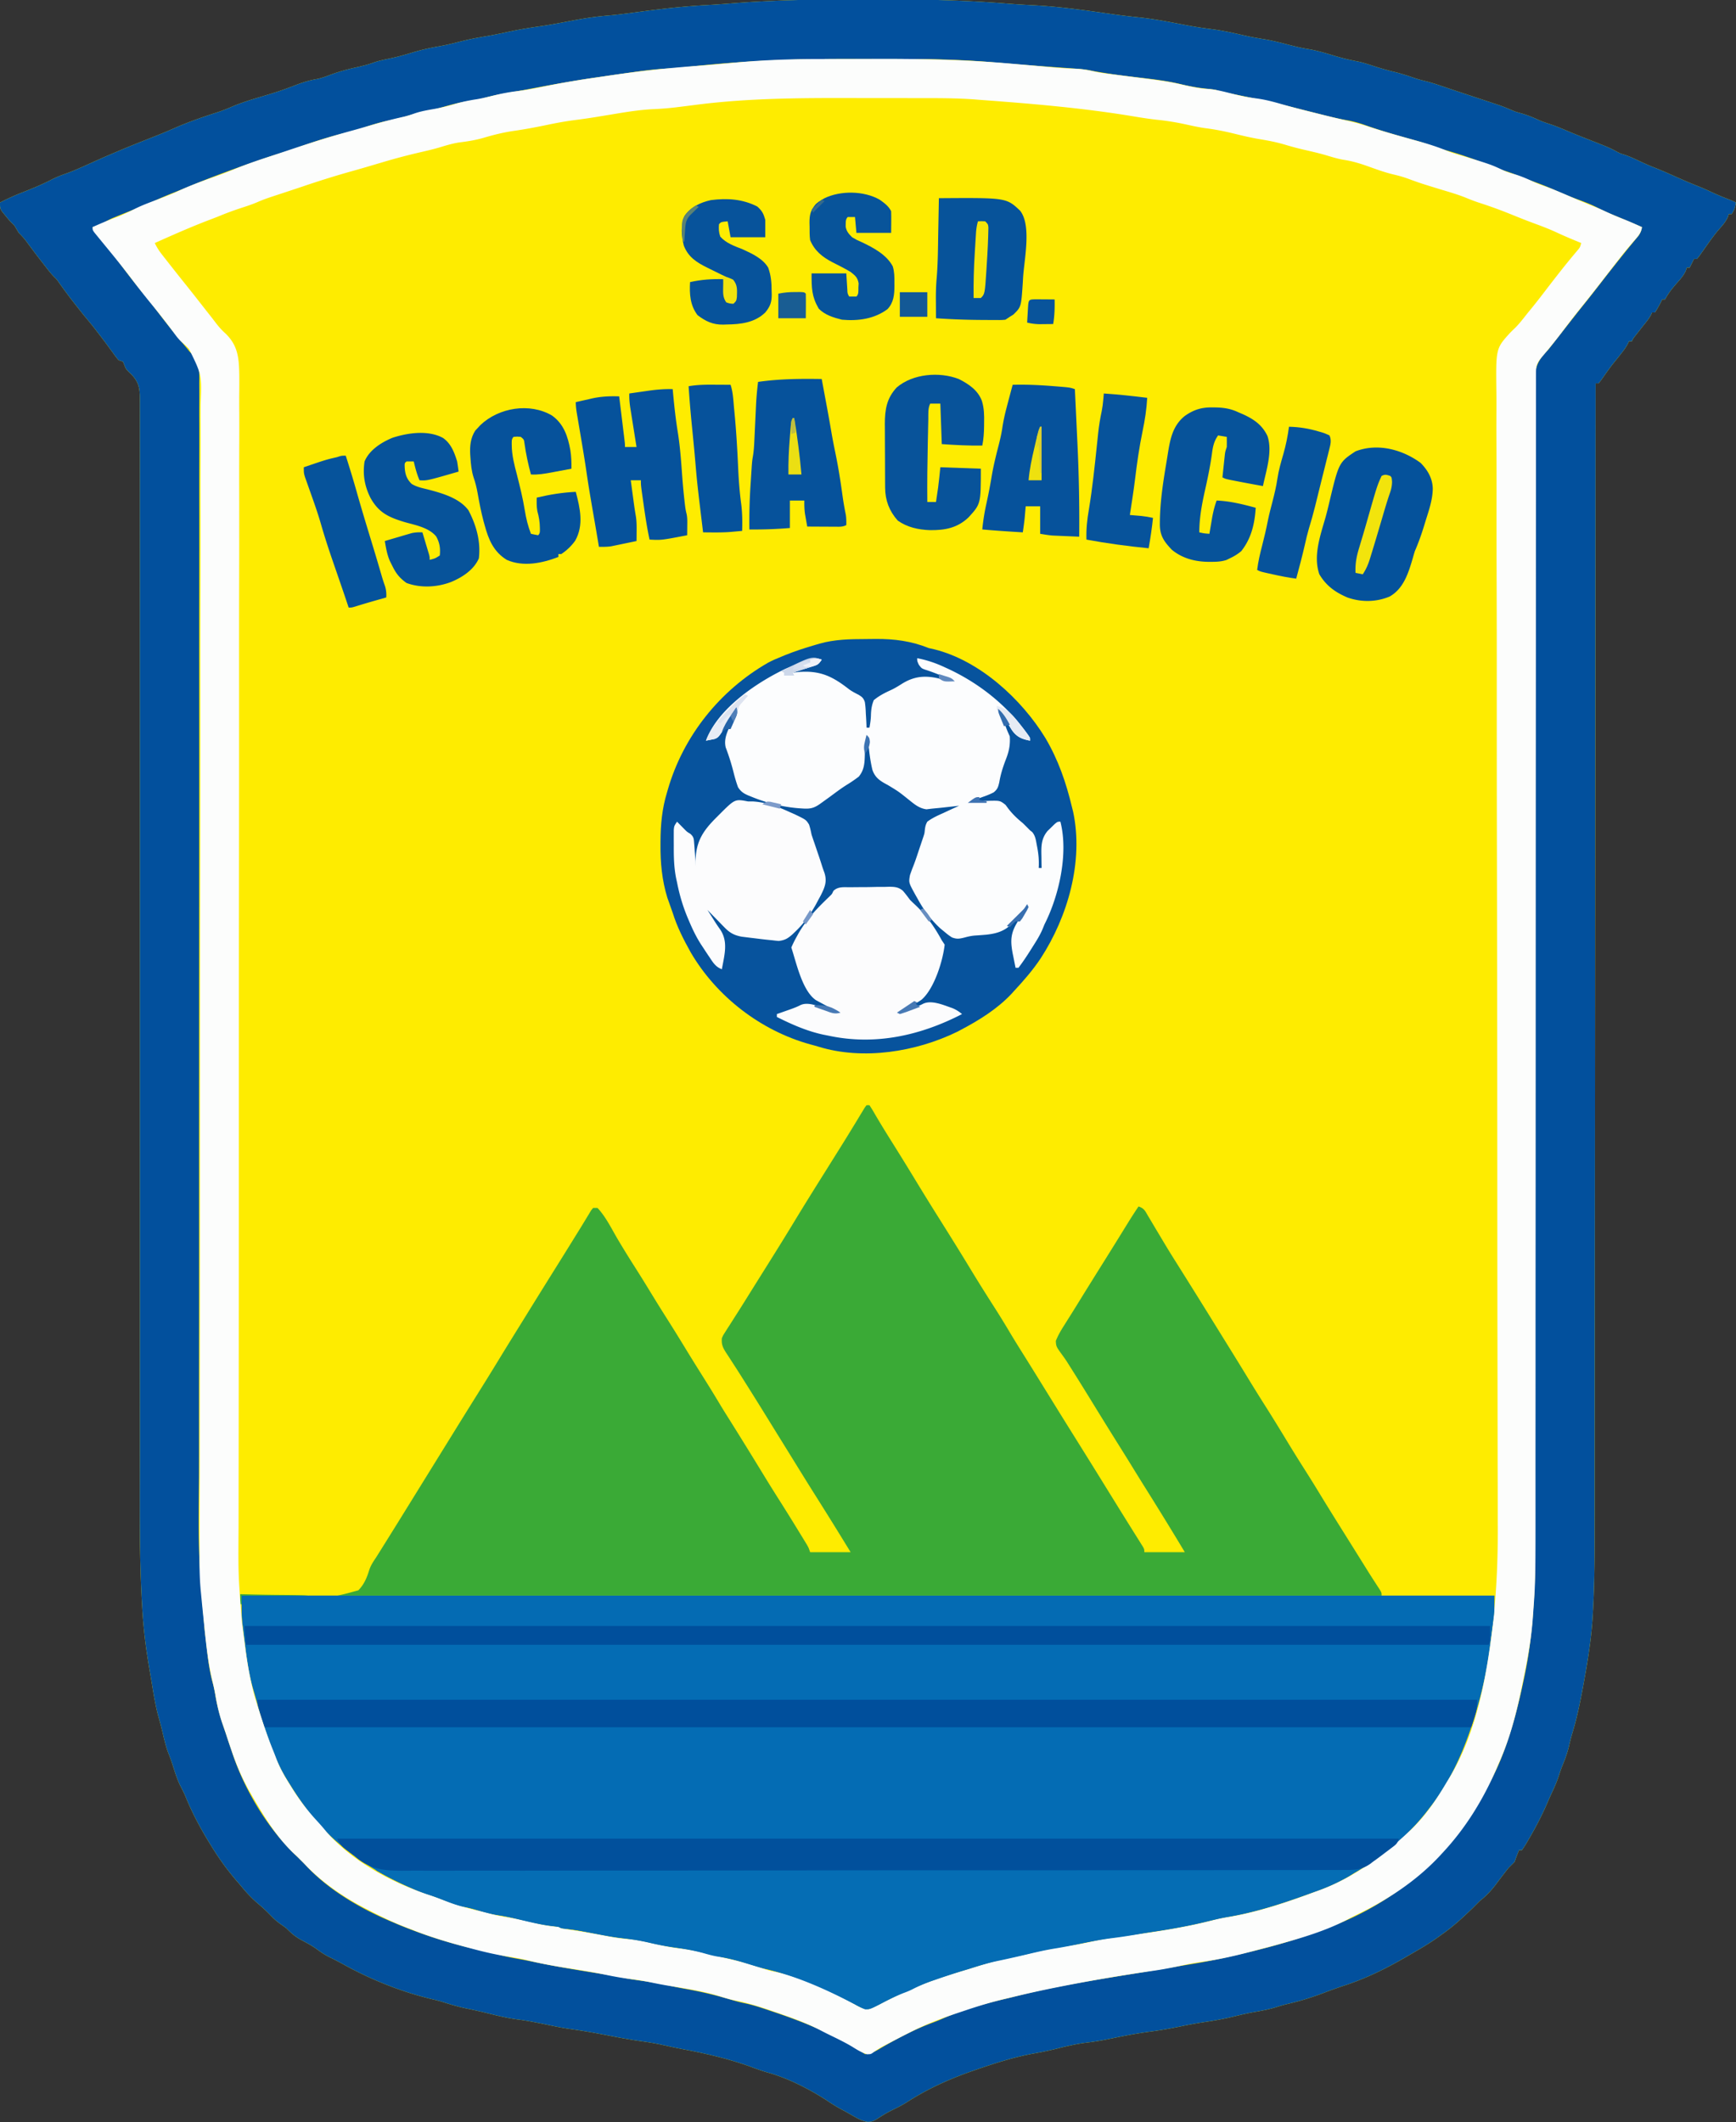
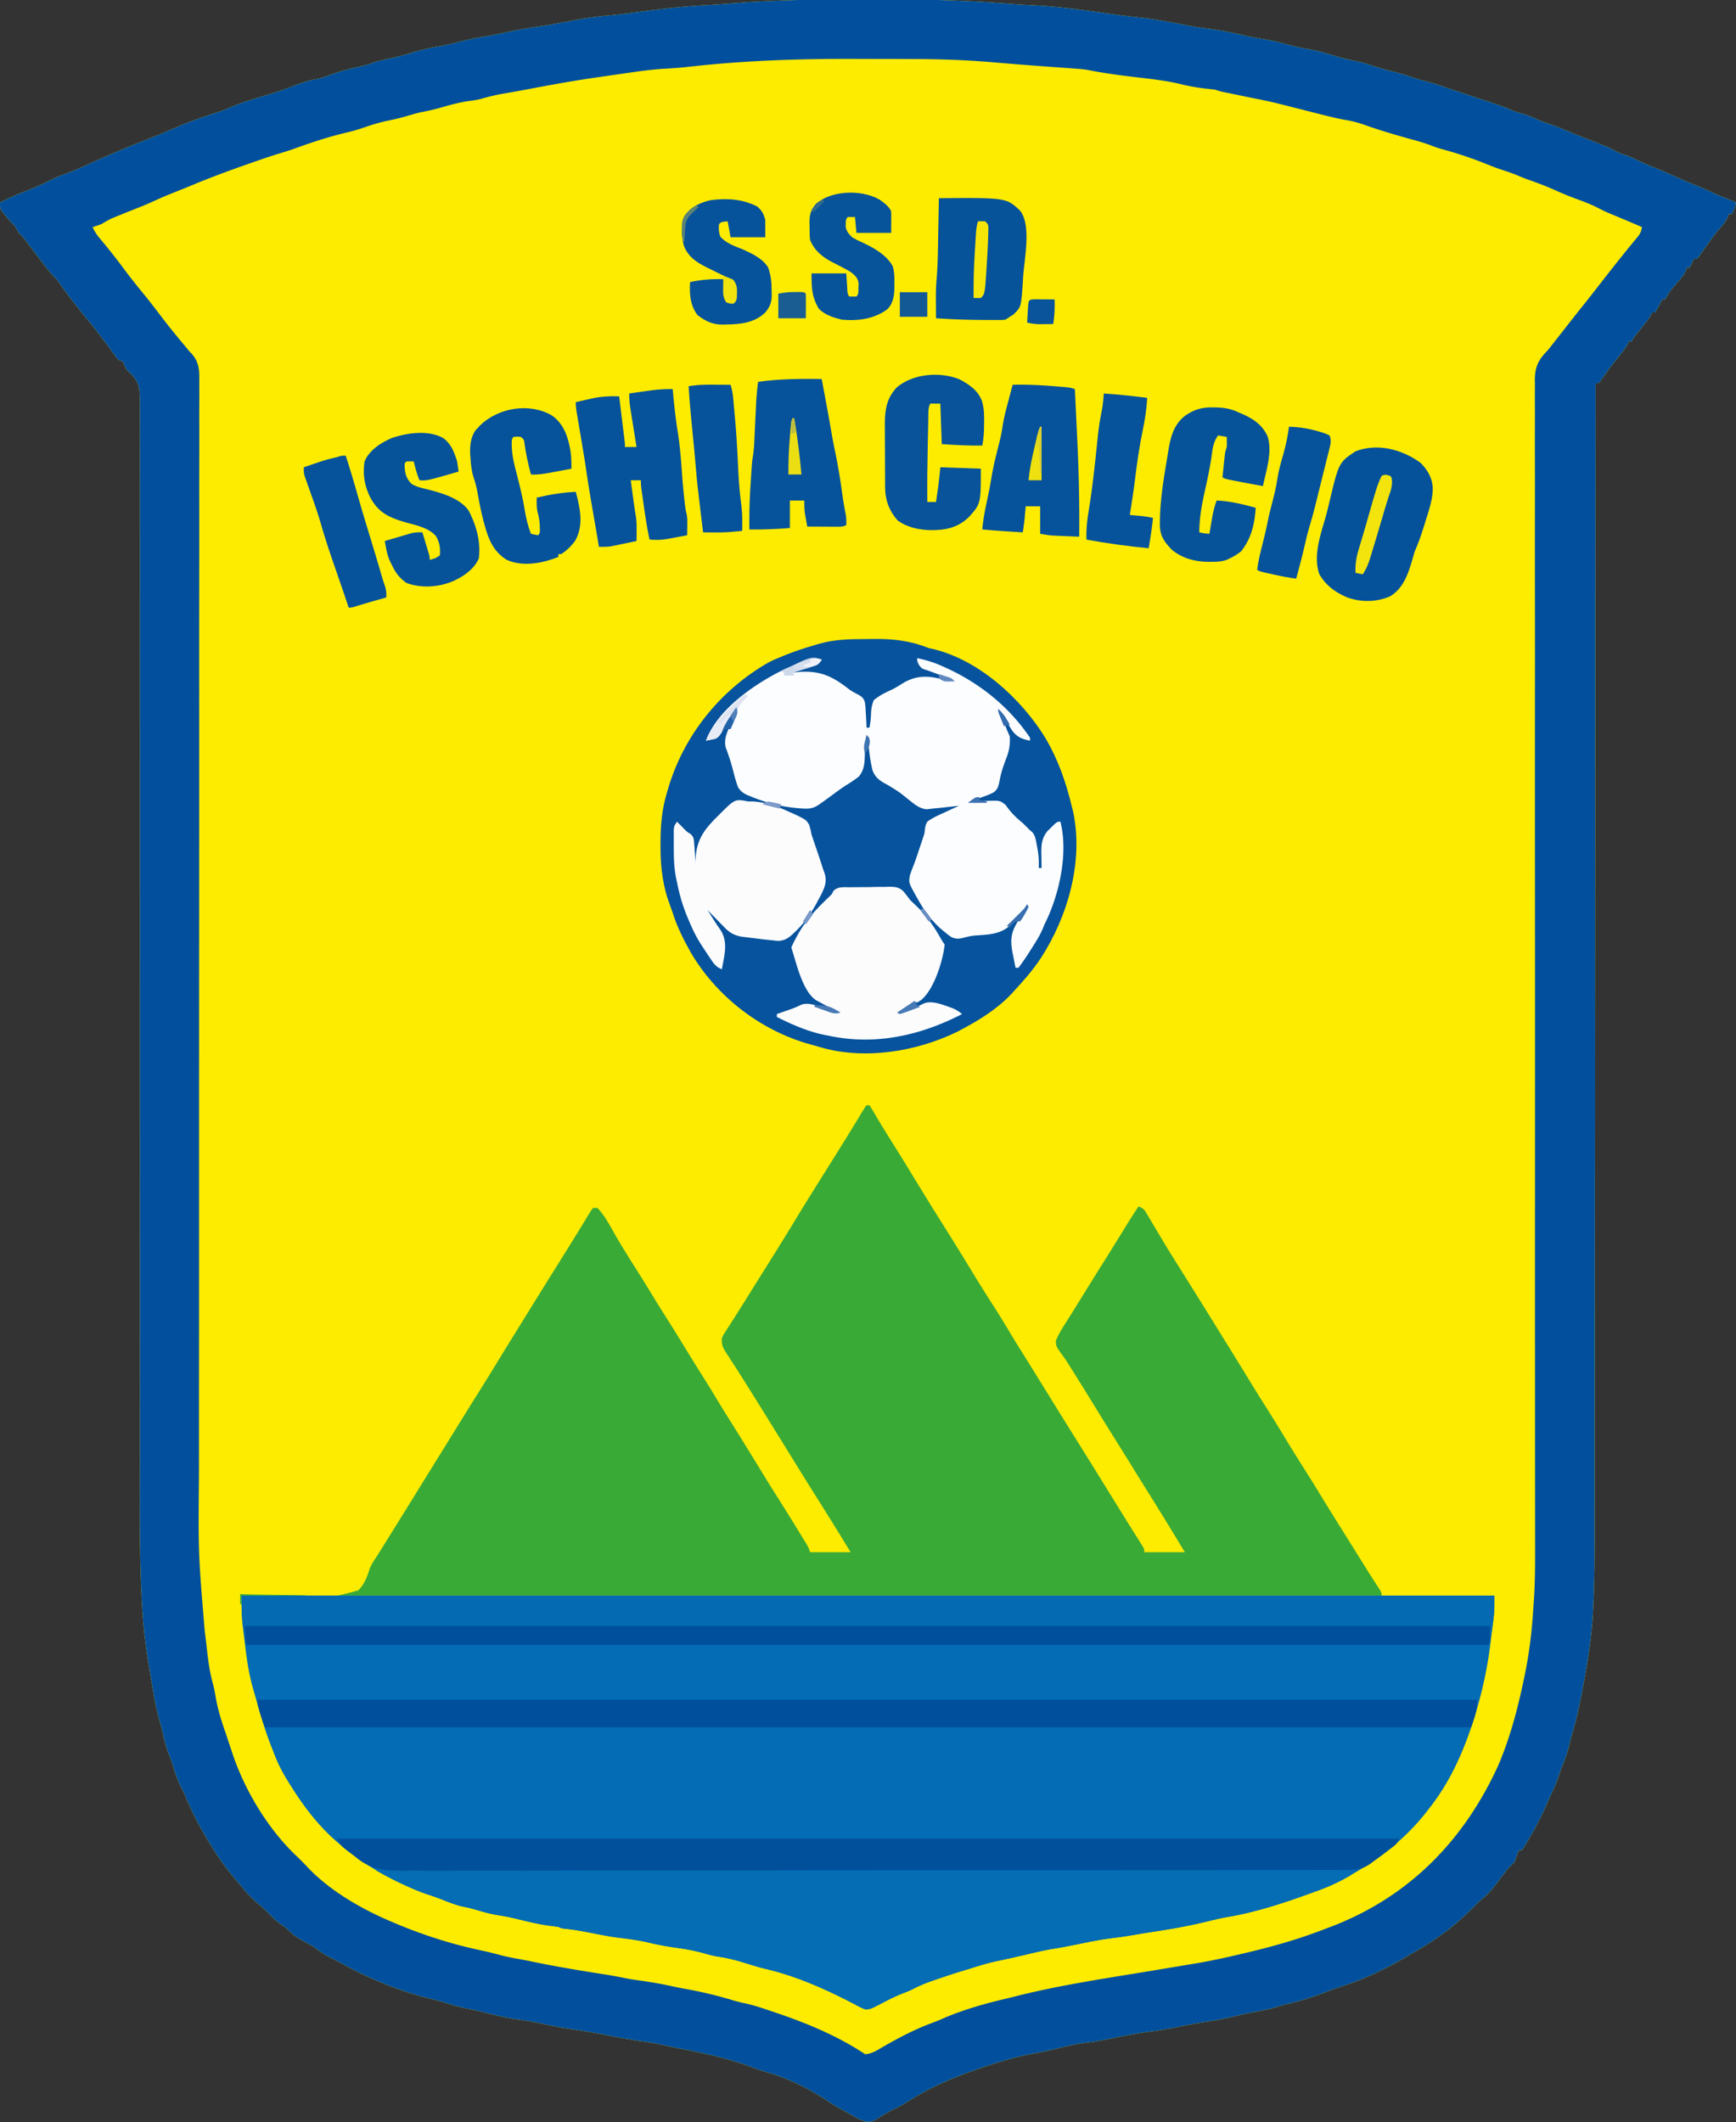
<svg xmlns="http://www.w3.org/2000/svg" data-type="ugc" width="1200" height="1467" data-bbox="0 -0.405 1200 1467.224">
  <rect width="100%" height="100%" fill="#333333" stroke="none" />
  <g>
    <path d="M592.483-.391c6.261.017 12.522.007 18.784-.01 28.398-.066 56.576.602 84.888 2.873 6.19.494 12.376.863 18.578 1.172 18.607.96 37.003 3.707 55.437 6.301A496 496 0 0 0 787.316 12c8.547.9 16.936 2.376 25.371 4q4.13.789 8.262 1.563l2.035.381c4.587.841 9.177 1.502 13.805 2.087 6.399.815 12.617 2.016 18.898 3.47 8.708 1.968 8.708 1.968 17.5 3.5 6.286.958 12.39 2.603 18.542 4.185 4.224 1.079 8.396 2.083 12.708 2.752 6.4 1.046 12.574 3 18.777 4.855 5.118 1.514 10.193 2.719 15.435 3.715 3.494.731 6.841 1.806 10.226 2.93 4.763 1.538 9.502 2.96 14.375 4.125 5.035 1.204 9.883 2.755 14.765 4.472a94 94 0 0 0 6.88 1.934c3.917.956 7.727 2.164 11.542 3.469l4.672 1.578 2.72.92a2432 2432 0 0 0 11.436 3.798l6.687 2.214q2.22.735 4.442 1.466 3.17 1.046 6.336 2.098l3.731 1.233c3.598 1.276 7.04 2.733 10.539 4.255 1.615.511 3.24.994 4.875 1.438 4.17 1.205 7.989 2.775 11.921 4.597 2.149.941 4.283 1.692 6.516 2.403 4.694 1.504 9.19 3.392 13.727 5.312q3.87 1.633 7.773 3.188l2.418.964q3.221 1.276 6.445 2.54c11.311 4.454 11.311 4.454 15.887 6.808 3.269 1.774 3.269 1.774 6.262 2.68 3.278 1.105 6.302 2.46 9.426 3.945 3.78 1.77 7.546 3.49 11.437 5 4.843 1.886 9.572 4 14.313 6.125 5.53 2.479 11.066 4.875 16.714 7.074 3.565 1.445 7.04 3.082 10.532 4.692 3.544 1.589 7.14 3.025 10.758 4.437C1198 139 1198 139 1200 140c-.548 3.375-1.055 5.082-3 8h-2l-.625 2.063c-1.52 3.247-3.377 5.409-5.743 8.066-3.53 4.045-6.623 8.443-9.718 12.824L1176.75 174l-2.016 2.875L1173 179h-2l-.938 1.875L1168 185h-2l-.625 2.063c-1.514 3.234-3.356 5.388-5.715 8.03-3.186 3.66-6.484 7.554-8.66 11.907h-2l-.813 1.688c-1.296 2.524-2.612 4.95-4.187 7.312h-2l-.75 1.688c-1.482 2.74-3.268 4.9-5.25 7.312a1004 1004 0 0 0-3.688 4.688l-1.824 2.324c-1.527 1.916-1.527 1.916-2.488 3.988h-2l-.79 1.723c-1.315 2.474-2.844 4.52-4.585 6.715l-1.774 2.246a740 740 0 0 1-3.82 4.738c-2.895 3.675-5.544 7.516-8.227 11.348L1105 265h-2l-.002 2.17q-.088 117.033-.2 234.065l-.003 3.536-.113 113.403-.004 3.75q-.059 60.101-.103 120.203a350142 350142 0 0 1-.133 141.084l-.004 3.476q-.029 27.618-.044 55.234-.015 27.814-.054 55.627-.022 16.492-.025 32.986-.002 11.058-.025 22.117-.014 6.274-.009 12.549c.013 16.357-.222 32.659-1.154 48.992l-.114 2.071c-.868 15.424-3.243 30.552-6.013 45.737l-.655 3.594c-2.024 10.938-4.19 21.766-7.447 32.41-.918 3.062-1.668 6.134-2.398 9.246-1.14 4.662-2.672 8.973-4.536 13.39-.917 2.245-1.676 4.486-2.402 6.798-1.433 4.423-3.31 8.582-5.281 12.789a226 226 0 0 0-2.742 6.203c-3.864 8.962-8.392 17.548-13.352 25.945l-1.166 2.002c-.95 1.578-1.978 3.106-3.021 4.623h-2c-1.076 2.652-2.095 5.284-3 8a161 161 0 0 1-4 4 152 152 0 0 0-3.313 4.188l-1.828 2.37a593 593 0 0 0-3.656 4.852c-3.424 4.538-6.733 8.092-11.203 11.59q-2.509 2.493-5 5c-6.678 6.413-13.39 12.702-21 18l-2.286 1.664c-6.333 4.557-12.936 8.482-19.714 12.336l-3.313 1.938c-13.823 8.042-27.544 14.781-42.78 19.744a301 301 0 0 0-13.642 4.868c-8.165 3.113-16.261 5.646-24.77 7.618a109 109 0 0 0-8.495 2.395c-4.803 1.491-9.69 2.364-14.632 3.242-4.944.89-9.805 1.99-14.68 3.195-6.759 1.65-13.517 2.834-20.395 3.856-5.767.867-11.46 1.953-17.168 3.144a284 284 0 0 1-20.313 3.438c-9.065 1.208-17.974 2.94-26.927 4.796-5.542 1.137-11.016 2.12-16.635 2.766-6.956.825-13.629 2.432-20.417 4.113a236 236 0 0 1-16.02 3.387c-13.952 2.519-27.446 6.838-40.813 11.5l-2.778.957c-15.869 5.608-30.505 12.287-44.656 21.445-2.836 1.766-5.724 3.263-8.734 4.704a95 95 0 0 0-10.614 6.07c-2.876 1.835-4.647 2.868-8.101 2.601-3.203-.798-5.575-1.886-8.43-3.527l-2.894-1.644L585 1460q-2.25-1.22-4.5-2.437c-3.164-1.748-6.134-3.663-9.125-5.688-12.155-7.86-26.933-15.392-40.938-19.25-3.877-1.116-7.606-2.437-11.375-3.875-14.982-5.421-30.81-9.159-46.465-12.07a310 310 0 0 1-8.226-1.672l-2.479-.536q-2.337-.509-4.672-1.027c-4.585-.99-9.163-1.74-13.81-2.378-8.544-1.183-16.987-2.822-25.451-4.462-8.186-1.582-16.362-2.975-24.623-4.109-5.322-.791-10.572-1.892-15.836-2.996-6.57-1.352-13.093-2.672-19.75-3.5-7.7-.996-15.16-2.921-22.688-4.773-4.173-1.025-8.352-1.934-12.562-2.79-5.587-1.168-10.959-2.742-16.391-4.484-2.817-.863-5.611-1.555-8.484-2.203-20.732-5.052-41.463-13.407-60.125-23.75-3.217-1.773-6.438-3.477-9.75-5.062-3.274-1.607-6.111-3.547-9.036-5.715-3.323-2.37-6.93-4.28-10.535-6.184-4.091-2.214-6.95-4.728-10.18-8.039-1.17-.876-2.36-1.73-3.562-2.562-2.784-1.93-5.112-3.958-7.437-6.438-2.582-2.65-5.157-5.13-8-7.5-4.352-3.626-8.11-7.525-11.692-11.91a232 232 0 0 0-4.183-4.902c-6.41-7.492-11.98-15.278-17.125-23.688l-1.104-1.792c-6.454-10.503-12.06-20.976-16.713-32.415a77 77 0 0 0-3.183-6.605c-2.576-4.975-4.132-10.345-5.844-15.66-.834-2.543-1.706-4.995-2.719-7.465-1.97-5.098-3.099-10.466-4.375-15.77-.78-3.237-1.661-6.436-2.566-9.64-1.995-7.268-3.162-14.633-4.396-22.06q-1.04-6.25-2.116-12.496c-2.322-13.696-3.947-27.254-4.712-41.123l-.184-3.18c-1.818-32.545-1.5-65.162-1.452-97.745.014-9.885.01-19.77.005-29.654q-.01-27.346.009-54.693c.016-24.878.01-49.757-.002-74.635l-.015-38.414q-.014-41.375-.012-82.749v-3.65a330917 330917 0 0 1 .013-91.843v-3.68l.006-22.04c.007-27.629.01-55.258-.001-82.888l-.002-3.516a193636 193636 0 0 0-.028-51.828l-.001-3.396c-.01-18.038 0-36.075.017-54.112q.025-27.133-.003-54.266-.017-16.122.017-32.243.02-10.758-.008-21.514c-.01-4.09-.012-8.179.008-12.268q.026-5.578-.01-11.154c-.007-1.97.011-3.94.03-5.91-.073-7.249-.662-11.226-5.66-16.596l-2.187-2.125C87 255 87 255 85.937 252.313L85 250l-3-1c-1.91-2.266-1.91-2.266-4.063-5.25q-1.195-1.638-2.394-3.273l-1.257-1.726c-2.136-2.908-4.335-5.767-6.536-8.626l-2.391-3.117c-2.396-3.054-4.871-6.029-7.36-9.008a664 664 0 0 1-5.312-6.687l-1.441-1.832c-3.658-4.672-7.163-9.43-10.59-14.274-1.529-2.145-1.529-2.145-3.055-3.605-2.481-2.482-4.572-5.276-6.726-8.04l-1.461-1.864c-3.929-5.031-7.755-10.132-11.54-15.272C16.34 164.44 14.78 162.753 13 161l-3-5a404 404 0 0 0-3-3 176 176 0 0 1-3.688-4.437l-1.887-2.309C0 144 0 144 0 140a160 160 0 0 1 15.296-6.937c6.708-2.637 13.36-5.315 19.766-8.625a74 74 0 0 1 9.813-4.188c5.354-1.87 10.47-4.15 15.625-6.5A819 819 0 0 1 100 97a3645 3645 0 0 0 7.25-2.875l1.946-.774c4.263-1.705 8.475-3.505 12.679-5.35 9.437-4.082 19.156-7.41 28.937-10.563 3.4-1.11 6.651-2.465 9.938-3.875C167.045 70.9 173.45 68.93 180 67a1234 1234 0 0 0 9.833-2.997c4.924-1.545 9.73-3.325 14.542-5.19 5-1.936 9.804-3.39 15.097-4.262 3.16-.689 6.063-1.789 9.09-2.926 6.082-2.257 12.138-3.834 18.464-5.243 3.63-.814 7.158-1.688 10.661-2.944 3.56-1.273 7.108-2.062 10.813-2.813 5.403-1.104 10.612-2.505 15.875-4.125 6.183-1.89 12.308-3.306 18.677-4.406 4.694-.822 9.276-1.886 13.885-3.094 6.13-1.594 12.257-2.812 18.503-3.855 5.327-.899 10.594-1.99 15.872-3.145 7.185-1.557 14.366-2.76 21.644-3.783 7.227-1.038 14.375-2.399 21.544-3.78 8.34-1.584 16.582-2.921 25.041-3.629 5.794-.5 11.547-1.19 17.31-1.964l2.433-.327 2.487-.334c15.567-2.09 31.046-3.844 46.74-4.678 5.94-.327 11.866-.758 17.795-1.233C535.045.014 563.663-.47 592.483-.391" fill="#FEEC00" />
    <path d="M167 1103h866c0 6.506-.124 12.498-.953 18.875l-.308 2.45a1393 1393 0 0 1-.656 5.103c-.328 2.537-.642 5.076-.954 7.615-1.867 14.773-4.822 29.222-9.004 43.52l-.766 2.638c-7.033 23.868-16.803 47.154-32.359 66.799l-2.04 2.652c-14.312 18.14-31.86 32.098-51.96 43.348l-3.367 1.93c-6.674 3.729-13.383 6.792-20.587 9.344a586 586 0 0 0-4.46 1.604c-18.673 6.797-37.641 13.004-57.274 16.317-5.639.994-11.183 2.41-16.75 3.743-11.84 2.802-23.71 4.842-35.74 6.633-4.159.632-8.302 1.343-12.447 2.054a319 319 0 0 1-15.437 2.25c-8 1.02-15.863 2.64-23.757 4.273-5.037 1.04-10.065 2.015-15.146 2.825-6.374 1.037-12.629 2.472-18.91 3.965-6.966 1.636-13.925 3.26-20.937 4.687-6.538 1.377-12.832 3.334-19.188 5.375q-3.03.908-6.062 1.813c-5.79 1.785-11.524 3.711-17.25 5.687l-2.534.863c-4.666 1.627-9.05 3.486-13.436 5.762-2.024 1.031-4.085 1.845-6.218 2.625-5.488 2.125-10.672 4.791-15.879 7.52-7.073 3.645-7.073 3.645-10.621 3.73a60 60 0 0 1-6.75-3.25c-19.86-10.441-41.04-19.947-63-24.937-4.472-1.118-8.848-2.513-13.25-3.876-6.354-1.95-12.516-3.538-19.113-4.449-3.382-.572-6.59-1.482-9.887-2.426-6.75-1.868-13.443-2.96-20.376-3.915-5.703-.804-11.27-1.888-16.874-3.21-6.671-1.562-13.245-2.548-20.062-3.304-7.426-.92-14.767-2.45-22.11-3.87-4.917-.941-9.787-1.842-14.77-2.353C388 1333 388 1333 386 1332c-1.934-.276-3.873-.52-5.812-.75-7.325-.996-14.398-2.66-21.57-4.43-4.672-1.145-9.293-2.175-14.055-2.882-5.602-.84-10.911-2.388-16.333-4.008a81 81 0 0 0-7.605-1.805c-5.732-1.192-11.12-3.478-16.562-5.59a161 161 0 0 0-8.516-2.992c-4.56-1.5-8.922-3.325-13.297-5.293l-2.37-1.065c-16.241-7.383-31.3-16.587-44.88-28.185l-2.516-2.145c-13.387-11.724-23.515-25.406-32.797-40.48l-1.815-2.927A103.6 103.6 0 0 1 189 1211l-1.457-3.633c-4.222-10.876-7.548-21.976-10.664-33.216a402 402 0 0 0-1.883-6.529c-2.763-9.637-4.255-19.19-5.434-29.13a938 938 0 0 0-.98-7.863l-.629-5.137-.293-2.305c-.795-6.85-.66-13.14-.66-20.187" fill="#046CB4" />
    <path d="M592.483-.391c6.261.017 12.522.007 18.784-.01 28.398-.066 56.576.602 84.888 2.873 6.19.494 12.376.863 18.578 1.172 18.607.96 37.003 3.707 55.437 6.301A496 496 0 0 0 787.316 12c8.547.9 16.936 2.376 25.371 4q4.13.789 8.262 1.563l2.035.381c4.587.841 9.177 1.502 13.805 2.087 6.399.815 12.617 2.016 18.898 3.47 8.708 1.968 8.708 1.968 17.5 3.5 6.286.958 12.39 2.603 18.542 4.185 4.224 1.079 8.396 2.083 12.708 2.752 6.4 1.046 12.574 3 18.777 4.855 5.118 1.514 10.193 2.719 15.435 3.715 3.494.731 6.841 1.806 10.226 2.93 4.763 1.538 9.502 2.96 14.375 4.125 5.035 1.204 9.883 2.755 14.765 4.472a94 94 0 0 0 6.88 1.934c3.917.956 7.727 2.164 11.542 3.469l4.672 1.578 2.72.92a2432 2432 0 0 0 11.436 3.798l6.687 2.214q2.22.735 4.442 1.466 3.17 1.046 6.336 2.098l3.731 1.233c3.598 1.276 7.04 2.733 10.539 4.255 1.615.511 3.24.994 4.875 1.438 4.17 1.205 7.989 2.775 11.921 4.597 2.149.941 4.283 1.692 6.516 2.403 4.694 1.504 9.19 3.392 13.727 5.312q3.87 1.633 7.773 3.188l2.418.964q3.221 1.276 6.445 2.54c11.311 4.454 11.311 4.454 15.887 6.808 3.269 1.774 3.269 1.774 6.262 2.68 3.278 1.105 6.302 2.46 9.426 3.945 3.78 1.77 7.546 3.49 11.437 5 4.843 1.886 9.572 4 14.313 6.125 5.53 2.479 11.066 4.875 16.714 7.074 3.565 1.445 7.04 3.082 10.532 4.692 3.544 1.589 7.14 3.025 10.758 4.437C1198 139 1198 139 1200 140c-.548 3.375-1.055 5.082-3 8h-2l-.625 2.063c-1.52 3.247-3.377 5.409-5.743 8.066-3.53 4.045-6.623 8.443-9.718 12.824L1176.75 174l-2.016 2.875L1173 179h-2l-.938 1.875L1168 185h-2l-.625 2.063c-1.514 3.234-3.356 5.388-5.715 8.03-3.186 3.66-6.484 7.554-8.66 11.907h-2l-.813 1.688c-1.296 2.524-2.612 4.95-4.187 7.312h-2l-.75 1.688c-1.482 2.74-3.268 4.9-5.25 7.312a1004 1004 0 0 0-3.688 4.688l-1.824 2.324c-1.527 1.916-1.527 1.916-2.488 3.988h-2l-.79 1.723c-1.315 2.474-2.844 4.52-4.585 6.715l-1.774 2.246a740 740 0 0 1-3.82 4.738c-2.895 3.675-5.544 7.516-8.227 11.348L1105 265h-2l-.002 2.17q-.088 117.033-.2 234.065l-.003 3.536-.113 113.403-.004 3.75q-.059 60.101-.103 120.203a350142 350142 0 0 1-.133 141.084l-.004 3.476q-.029 27.618-.044 55.234-.015 27.814-.054 55.627-.022 16.492-.025 32.986-.002 11.058-.025 22.117-.014 6.274-.009 12.549c.013 16.357-.222 32.659-1.154 48.992l-.114 2.071c-.868 15.424-3.243 30.552-6.013 45.737l-.655 3.594c-2.024 10.938-4.19 21.766-7.447 32.41-.918 3.062-1.668 6.134-2.398 9.246-1.14 4.662-2.672 8.973-4.536 13.39-.917 2.245-1.676 4.486-2.402 6.798-1.433 4.423-3.31 8.582-5.281 12.789a226 226 0 0 0-2.742 6.203c-3.864 8.962-8.392 17.548-13.352 25.945l-1.166 2.002c-.95 1.578-1.978 3.106-3.021 4.623h-2c-1.076 2.652-2.095 5.284-3 8a161 161 0 0 1-4 4 152 152 0 0 0-3.313 4.188l-1.828 2.37a593 593 0 0 0-3.656 4.852c-3.424 4.538-6.733 8.092-11.203 11.59q-2.509 2.493-5 5c-6.678 6.413-13.39 12.702-21 18l-2.286 1.664c-6.333 4.557-12.936 8.482-19.714 12.336l-3.313 1.938c-13.823 8.042-27.544 14.781-42.78 19.744a301 301 0 0 0-13.642 4.868c-8.165 3.113-16.261 5.646-24.77 7.618a109 109 0 0 0-8.495 2.395c-4.803 1.491-9.69 2.364-14.632 3.242-4.944.89-9.805 1.99-14.68 3.195-6.759 1.65-13.517 2.834-20.395 3.856-5.767.867-11.46 1.953-17.168 3.144a284 284 0 0 1-20.313 3.438c-9.065 1.208-17.974 2.94-26.927 4.796-5.542 1.137-11.016 2.12-16.635 2.766-6.956.825-13.629 2.432-20.417 4.113a236 236 0 0 1-16.02 3.387c-13.952 2.519-27.446 6.838-40.813 11.5l-2.778.957c-15.869 5.608-30.505 12.287-44.656 21.445-2.836 1.766-5.724 3.263-8.734 4.704a95 95 0 0 0-10.614 6.07c-2.876 1.835-4.647 2.868-8.101 2.601-3.203-.798-5.575-1.886-8.43-3.527l-2.894-1.644L585 1460q-2.25-1.22-4.5-2.437c-3.164-1.748-6.134-3.663-9.125-5.688-12.155-7.86-26.933-15.392-40.938-19.25-3.877-1.116-7.606-2.437-11.375-3.875-14.982-5.421-30.81-9.159-46.465-12.07a310 310 0 0 1-8.226-1.672l-2.479-.536q-2.337-.509-4.672-1.027c-4.585-.99-9.163-1.74-13.81-2.378-8.544-1.183-16.987-2.822-25.451-4.462-8.186-1.582-16.362-2.975-24.623-4.109-5.322-.791-10.572-1.892-15.836-2.996-6.57-1.352-13.093-2.672-19.75-3.5-7.7-.996-15.16-2.921-22.688-4.773-4.173-1.025-8.352-1.934-12.562-2.79-5.587-1.168-10.959-2.742-16.391-4.484-2.817-.863-5.611-1.555-8.484-2.203-20.732-5.052-41.463-13.407-60.125-23.75-3.217-1.773-6.438-3.477-9.75-5.062-3.274-1.607-6.111-3.547-9.036-5.715-3.323-2.37-6.93-4.28-10.535-6.184-4.091-2.214-6.95-4.728-10.18-8.039-1.17-.876-2.36-1.73-3.562-2.562-2.784-1.93-5.112-3.958-7.437-6.438-2.582-2.65-5.157-5.13-8-7.5-4.352-3.626-8.11-7.525-11.692-11.91a232 232 0 0 0-4.183-4.902c-6.41-7.492-11.98-15.278-17.125-23.688l-1.104-1.792c-6.454-10.503-12.06-20.976-16.713-32.415a77 77 0 0 0-3.183-6.605c-2.576-4.975-4.132-10.345-5.844-15.66-.834-2.543-1.706-4.995-2.719-7.465-1.97-5.098-3.099-10.466-4.375-15.77-.78-3.237-1.661-6.436-2.566-9.64-1.995-7.268-3.162-14.633-4.396-22.06q-1.04-6.25-2.116-12.496c-2.322-13.696-3.947-27.254-4.712-41.123l-.184-3.18c-1.818-32.545-1.5-65.162-1.452-97.745.014-9.885.01-19.77.005-29.654q-.01-27.346.009-54.693c.016-24.878.01-49.757-.002-74.635l-.015-38.414q-.014-41.375-.012-82.749v-3.65a330917 330917 0 0 1 .013-91.843v-3.68l.006-22.04c.007-27.629.01-55.258-.001-82.888l-.002-3.516a193636 193636 0 0 0-.028-51.828l-.001-3.396c-.01-18.038 0-36.075.017-54.112q.025-27.133-.003-54.266-.017-16.122.017-32.243.02-10.758-.008-21.514c-.01-4.09-.012-8.179.008-12.268q.026-5.578-.01-11.154c-.007-1.97.011-3.94.03-5.91-.073-7.249-.662-11.226-5.66-16.596l-2.187-2.125C87 255 87 255 85.937 252.313L85 250l-3-1c-1.91-2.266-1.91-2.266-4.063-5.25q-1.195-1.638-2.394-3.273l-1.257-1.726c-2.136-2.908-4.335-5.767-6.536-8.626l-2.391-3.117c-2.396-3.054-4.871-6.029-7.36-9.008a664 664 0 0 1-5.312-6.687l-1.441-1.832c-3.658-4.672-7.163-9.43-10.59-14.274-1.529-2.145-1.529-2.145-3.055-3.605-2.481-2.482-4.572-5.276-6.726-8.04l-1.461-1.864c-3.929-5.031-7.755-10.132-11.54-15.272C16.34 164.44 14.78 162.753 13 161l-3-5a404 404 0 0 0-3-3 176 176 0 0 1-3.688-4.437l-1.887-2.309C0 144 0 144 0 140a160 160 0 0 1 15.296-6.937c6.708-2.637 13.36-5.315 19.766-8.625a74 74 0 0 1 9.813-4.188c5.354-1.87 10.47-4.15 15.625-6.5A819 819 0 0 1 100 97a3645 3645 0 0 0 7.25-2.875l1.946-.774c4.263-1.705 8.475-3.505 12.679-5.35 9.437-4.082 19.156-7.41 28.937-10.563 3.4-1.11 6.651-2.465 9.938-3.875C167.045 70.9 173.45 68.93 180 67a1234 1234 0 0 0 9.833-2.997c4.924-1.545 9.73-3.325 14.542-5.19 5-1.936 9.804-3.39 15.097-4.262 3.16-.689 6.063-1.789 9.09-2.926 6.082-2.257 12.138-3.834 18.464-5.243 3.63-.814 7.158-1.688 10.661-2.944 3.56-1.273 7.108-2.062 10.813-2.813 5.403-1.104 10.612-2.505 15.875-4.125 6.183-1.89 12.308-3.306 18.677-4.406 4.694-.822 9.276-1.886 13.885-3.094 6.13-1.594 12.257-2.812 18.503-3.855 5.327-.899 10.594-1.99 15.872-3.145 7.185-1.557 14.366-2.76 21.644-3.783 7.227-1.038 14.375-2.399 21.544-3.78 8.34-1.584 16.582-2.921 25.041-3.629 5.794-.5 11.547-1.19 17.31-1.964l2.433-.327 2.487-.334c15.567-2.09 31.046-3.844 46.74-4.678 5.94-.327 11.866-.758 17.795-1.233C535.045.014 563.663-.47 592.483-.391M474.394 46.352c-4.7.516-9.387.834-14.11 1.09-8.624.484-17.115 1.63-25.66 2.87q-2.385.342-4.772.68-5.868.84-11.733 1.699a3042 3042 0 0 1-5.79.837c-15.762 2.276-31.395 5.098-47.033 8.09a799 799 0 0 1-17.109 3.07c-5.302.915-10.383 2.128-15.543 3.636-2.896.74-5.745 1.156-8.707 1.551-6.347.894-12.342 2.534-18.485 4.306-4.64 1.334-9.233 2.433-13.984 3.296-3.125.662-6.154 1.559-9.218 2.46a162 162 0 0 1-14.188 3.5c-6.273 1.287-12.17 3.215-18.215 5.31-3.88 1.305-7.805 2.302-11.785 3.253-11.843 2.847-23.29 6.672-34.734 10.828a200 200 0 0 1-9.266 2.985c-6.288 1.895-12.486 4.026-18.687 6.187l-2.89 1.007c-13.914 4.871-27.73 9.951-41.317 15.677-3.561 1.48-7.145 2.898-10.73 4.316-4.364 1.73-8.68 3.526-12.938 5.5-4.26 1.975-8.575 3.77-12.938 5.5l-1.923.763-3.798 1.505a878 878 0 0 0-8.466 3.42l-2.79 1.136C74.92 152.036 72.506 153.49 70 155c-1.985.712-3.982 1.39-6 2 1.281 2.746 2.675 5.006 4.617 7.328l1.57 1.899 1.688 2.023c4.52 5.484 8.901 11.035 13.125 16.75 4.53 6.119 9.243 12.05 14.076 17.932 3.895 4.757 7.653 9.602 11.361 14.506 5.072 6.703 10.325 13.231 15.719 19.68l1.652 1.98 1.432 1.703 1.76 2.2 1.458 1.473c5.646 6.297 5.38 12.344 5.284 20.499q.008 2.142.023 4.283c.02 3.928.002 7.854-.022 11.782-.019 4.272-.003 8.543.009 12.815q.02 11.234-.014 22.467a9077 9077 0 0 0-.019 33.414c.016 18.746.004 37.492-.022 56.238a32022 32022 0 0 0-.03 59.276l.007 17.625a168471 168471 0 0 1 .011 39.474c.006 28.488-.009 56.976-.025 85.464l-.002 3.777-.018 30.293q-.026 43.503-.04 87.006l-.001 3.76q-.016 42.559-.01 85.118v3.622l.008 35.823c.008 25.585.003 51.17-.026 76.755q-.031 28.017-.022 56.034c.003 10.101 0 20.202-.023 30.303-.466 53.647-.466 53.647 3.98 107.05.652 4.815 1.185 9.64 1.716 14.469.862 7.592 1.944 14.982 4.035 22.347.745 2.843 1.272 5.689 1.766 8.585 1.501 8.79 3.986 16.847 6.977 25.247q.975 2.967 1.937 5.938A2357 2357 0 0 0 160 1210l1.16 3.527c8.692 25.43 25.031 52.083 44.84 70.473 5 5 5 5 6.523 6.664 15.826 16.793 38.311 29.525 59.477 38.336.995.426 1.99.85 3.015 1.29 18.993 7.844 38.44 13.993 58.551 18.184 4.914 1.063 9.77 2.36 14.633 3.632 3.964.933 7.933 1.664 11.941 2.374 2.71.493 5.406 1.033 8.102 1.598 14.603 3.048 29.256 5.544 43.99 7.866l4.576.724 2.215.35c4.613.74 9.187 1.593 13.76 2.546 3.965.78 7.966 1.31 11.967 1.874 6.91 1.005 13.71 2.21 20.523 3.757 2.837.613 5.66 1.165 8.516 1.672a287 287 0 0 1 32.476 7.766 105 105 0 0 0 9.024 2.281c6.09 1.304 11.94 3.347 17.836 5.336l3.64 1.224c21.274 7.219 42.46 16.01 61.235 28.526 4.69-.255 8.366-2.73 12.312-5.062 11.205-6.449 22.487-12.344 34.645-16.801 2.879-1.076 5.668-2.272 8.48-3.512 13.65-5.73 28.113-9.788 42.515-13.139a391 391 0 0 0 6.4-1.591c28.072-7.074 56.812-11.541 85.364-16.195 10.409-1.698 20.81-3.44 31.21-5.186q3.968-.663 7.937-1.315c11.487-1.922 22.808-4.51 34.137-7.199l2.199-.52c17.65-4.198 34.959-9.19 51.884-15.74 1.547-.597 3.1-1.179 4.655-1.756 53.95-20.499 92.034-59.397 115.816-111.382 8.067-18.69 13.378-38.784 17.57-58.664l.523-2.46c3.174-15.108 5.123-30.127 6.1-45.534q.237-3.707.514-7.411c1.036-15.324.87-30.67.846-46.02q-.006-6.46-.005-12.92-.002-11.3-.013-22.6-.015-16.802-.02-33.606 0-8.024-.004-16.047l-.001-3.268-.01-23.46a127915 127915 0 0 1-.012-105.287l.007-36.292.014-74.728v-3.786c.006-40.551-.013-81.103-.042-121.654a89092 89092 0 0 1 .006-142.784l.002-3.51c.01-18.656-.007-37.31-.035-55.966q-.042-28.103.003-56.204c.017-11.134.012-22.267-.025-33.4q-.032-11.15.014-22.3c.016-4.238.02-8.475-.012-12.712a675 675 0 0 1 .018-11.569c.01-2.036-.019-4.073-.05-6.11.145-9.214 2.678-13.793 9.058-20.31.95-1.17 1.887-2.349 2.8-3.547l1.255-1.598 1.257-1.605 1.388-1.768L1081 228c10.518-13.414 10.518-13.414 14.812-18.75 3.698-4.606 7.318-9.27 10.938-13.937A1396 1396 0 0 1 1120.375 178l1.482-1.853a704 704 0 0 1 6.63-8.159l2.2-2.675 1.887-2.262c1.434-2.063 2.01-3.593 2.426-6.05q-3.125-1.346-6.25-2.688l-1.921-.826a767 767 0 0 0-12.08-5.05c-3.592-1.484-7.056-3.072-10.5-4.874-4.832-2.479-9.845-4.336-14.94-6.19-4.9-1.8-9.672-3.799-14.434-5.935-6.213-2.782-12.467-5.16-18.903-7.387-2.23-.788-4.425-1.677-6.597-2.613-3.041-1.295-6.05-2.35-9.188-3.375-3.68-1.204-7.294-2.465-10.875-3.938-10.794-4.4-21.808-8.15-33.066-11.168C993 102 993 102 989.42 100.621c-5.744-2.199-11.687-3.729-17.609-5.37-9.704-2.721-19.307-5.6-28.8-8.992-4.016-1.403-7.904-2.478-12.104-3.177-5.784-1.022-11.442-2.378-17.131-3.832l-3.11-.784q-4.866-1.23-9.73-2.466-4.869-1.236-9.741-2.466a2457 2457 0 0 1-6.027-1.529c-6.027-1.523-12.066-2.83-18.17-4.005-4.147-.845-8.292-1.703-12.437-2.562l-3.256-.67-3.115-.647-2.806-.58C843 63 843 63 840 62a399 399 0 0 0-7.063-.813A134 134 0 0 1 816 58.125c-9.93-2.39-20.017-3.483-30.14-4.688l-4.126-.492-2.028-.24a427 427 0 0 1-16.894-2.392l-2.244-.362c-2.61-.43-5.21-.87-7.792-1.449-3.556-.643-7.114-.9-10.714-1.15l-2.365-.173-5.057-.365c-4.508-.322-9.016-.654-13.523-.986l-2.799-.205q-9.283-.686-18.56-1.451l-2.477-.204q-6.726-.554-13.451-1.125c-18.099-1.474-36.075-2.017-54.233-2.046l-3.632-.009q-9.548-.022-19.095-.028a4308 4308 0 0 1-15.482-.041c-39.249-.17-77.99 1.168-116.994 5.633" fill="#02509D" />
    <path d="M599 764h2a95 95 0 0 1 3.688 6c4.04 6.916 8.236 13.72 12.5 20.5a1894 1894 0 0 1 15.125 24.5c5.032 8.295 10.12 16.55 15.282 24.765 7.901 12.572 15.778 25.156 23.467 37.86 5.225 8.63 10.59 17.16 16.031 25.655a618 618 0 0 1 10.726 17.395c2.986 5.025 6.07 9.984 9.177 14.935 3.46 5.513 6.893 11.042 10.317 16.577l1.663 2.69 6.63 10.722A6451 6451 0 0 0 744.5 996a6441 6441 0 0 1 18.907 30.423q3.231 5.226 6.467 10.45 1.613 2.606 3.223 5.211 4.283 6.93 8.61 13.834l1.828 2.926q1.746 2.794 3.504 5.582l1.574 2.523 1.4 2.23C791 1071 791 1071 791 1073h28c-8.677-14.507-17.544-28.883-26.51-43.213A1976 1976 0 0 1 783 1014.5c-3.629-5.92-7.315-11.803-11-17.687a3430 3430 0 0 1-16.187-26.125c-4.775-7.775-9.57-15.535-14.438-23.25l-1.395-2.215-1.332-2.102-1.282-2.04a100 100 0 0 0-3.068-4.393c-4.252-5.866-4.252-5.866-4.47-9.747 1.579-3.962 3.624-7.419 5.922-11.004l1.483-2.368q1.572-2.508 3.154-5.01c2.114-3.354 4.193-6.728 6.272-10.104 5.868-9.517 11.798-18.996 17.73-28.473a3771 3771 0 0 0 14.4-23.209c2.661-4.313 5.367-8.578 8.211-12.773 4.007 1.336 4.521 3.057 6.66 6.66l1.048 1.747c1.126 1.88 2.24 3.768 3.355 5.655q1.164 1.95 2.333 3.9 2.292 3.824 4.576 7.654a609 609 0 0 0 7.153 11.634l1.134 1.804 2.38 3.782c2.9 4.612 5.786 9.232 8.673 13.851l1.946 3.112a6573 6573 0 0 1 17.14 27.611 7657 7657 0 0 0 4.914 7.934 3541 3541 0 0 1 15.25 24.781c3.69 6.06 7.446 12.074 11.25 18.063 5.095 8.021 10.046 16.125 14.97 24.253 4.222 6.956 8.533 13.85 12.896 20.718a956 956 0 0 1 9.635 15.529c6.148 10.108 12.43 20.132 18.712 30.158q3.015 4.816 6.022 9.634l2.007 3.215 7.204 11.542a541 541 0 0 0 3.734 5.835l1.946 3.002 1.777 2.718C955 1101 955 1101 955 1103H167v6h-1v-7l2.925.083q13.7.372 27.406.458c4.698.034 9.39.1 14.087.244 19.278 1.509 19.278 1.509 37.276-3.441 3.996-4.063 5.907-8.712 7.558-14.098 1.06-3.181 2.773-5.751 4.646-8.516.575-.916 1.15-1.833 1.741-2.778l1.736-2.764a5979 5979 0 0 0 19.032-30.611q4.044-6.54 8.093-13.077l3.25-5.25 6.5-10.5 1.625-2.624 3.254-5.258q4.029-6.504 8.05-13.013a5747 5747 0 0 1 17.446-28.043 2194 2194 0 0 0 14.317-23.163c5.091-8.358 10.252-16.672 15.41-24.989q2.42-3.907 4.836-7.816a6464 6464 0 0 1 19.208-30.873 3752 3752 0 0 0 10.927-17.57q2.425-3.922 4.857-7.838a678 678 0 0 0 5.078-8.313l1.867-3.062 1.508-2.52L410 835h3c5.851 6.194 9.912 14.766 14.242 22.053a689 689 0 0 0 10.82 17.572c3.873 6.09 7.691 12.207 11.438 18.375a1123 1123 0 0 0 11.5 18.5c4.28 6.747 8.484 13.534 12.634 20.361 4.62 7.59 9.339 15.117 14.064 22.642a863 863 0 0 1 9.937 16.223c1.934 3.222 3.926 6.406 5.928 9.587a3458 3458 0 0 1 24 38.812c3.69 6.06 7.446 12.073 11.25 18.063a1580 1580 0 0 1 13.875 22.312l1.856 3.024 1.718 2.82 1.53 2.506C559 1070 559 1070 560 1073h28c-11.722-19.104-11.722-19.104-23.632-38.09-5.31-8.376-10.517-16.814-15.727-25.253q-4.067-6.58-8.141-13.157-4.899-7.907-9.785-15.82a2833 2833 0 0 0-15.903-25.492l-1.477-2.345c-2.41-3.82-4.84-7.626-7.308-11.41l-1.419-2.201a348 348 0 0 0-2.663-4.071c-2.315-3.614-3.371-5.89-2.945-10.161.955-2.115.955-2.115 2.316-4.238l1.543-2.447 1.704-2.628 3.605-5.687 1.912-2.988c3.136-4.918 6.21-9.874 9.295-14.824q5.7-9.123 11.418-18.235c6.131-9.78 12.222-19.582 18.207-29.453 6.6-10.886 13.334-21.686 20.1-32.47q3.82-6.094 7.632-12.19 1.875-3 3.755-5.998a1322 1322 0 0 0 9.275-15.018l1.812-2.97a976 976 0 0 0 3.391-5.609l1.523-2.495 1.33-2.203z" fill="#3AAA36" />
-     <path d="m565.27 40.797 3.631-.009q9.549-.022 19.098-.028 7.741-.006 15.483-.041c31.978-.14 63.655.499 95.518 3.281l5.086.436c7.123.613 14.245 1.244 21.364 1.916 3.986.366 7.965.684 11.963.885l2.264.116q2.134.105 4.267.186c4.415.211 8.499.94 12.797 1.959 3.634.808 7.302 1.26 10.994 1.72l2.424.314q3.795.49 7.591.968c29.439 3.758 29.439 3.758 41.875 6.563 4.923 1.079 9.706 2.102 14.75 2.375 6.409.4 12.52 2.148 18.728 3.695 5.022 1.235 9.941 2.25 15.085 2.867 5.799.741 11.267 2.132 16.865 3.757 8.037 2.319 16.144 4.347 24.26 6.368l2.058.515c6.853 1.713 13.71 3.39 20.602 4.942a147 147 0 0 1 14.152 3.98c6.47 2.115 12.978 4.06 19.528 5.91l2.33.66q5.825 1.645 11.657 3.265c6.928 1.94 13.718 3.964 20.358 6.768 2.618 1.092 5.28 1.916 8.002 2.71 22.61 6.805 22.61 6.805 32.008 11.266 2.253.971 4.506 1.634 6.867 2.297 4.702 1.337 8.963 3.247 13.38 5.324 2.515 1.134 5.014 2.086 7.62 2.988 6.58 2.317 12.944 5.123 19.338 7.901a527 527 0 0 0 15.584 6.46c2.607 1.052 5.158 2.197 7.703 3.39 4.306 1.982 8.652 3.787 13.063 5.519 3.86 1.552 7.65 3.26 11.437 4.98-.557 4.093-2.716 6.314-5.375 9.375q-1.38 1.615-2.757 3.234l-1.443 1.694c-2.287 2.725-4.484 5.519-6.675 8.322l-1.363 1.742c-2.598 3.327-5.185 6.662-7.773 9.996l-3.551 4.575-1.798 2.316a1184 1184 0 0 1-12.791 16.126c-4.345 5.413-8.54 10.935-12.735 16.465-4.123 5.41-8.405 10.655-12.813 15.835-3.27 3.94-4.176 5.962-4.177 11.03l-.016 3.637.014 4.024q-.003 2.134-.01 4.27c-.008 3.938-.003 7.876.003 11.814.004 4.275-.003 8.55-.009 12.825q-.012 11.254-.006 22.508.006 16.737-.01 33.475-.019 28.168-.02 56.335c0 25.681-.016 51.362-.035 77.043l-.025 35.9-.003 3.63q-.028 42.818-.045 85.635l-.001 3.786a692893 692893 0 0 0-.042 117.518l-.001 3.766q-.012 42.624-.04 85.249l-.003 3.628a351716 351716 0 0 1-.04 53.546l-.003 3.511a65392 65392 0 0 0-.015 55.717q.003 28.074-.026 56.147c-.01 10.122-.016 20.243-.007 30.365.053 70.552.053 70.552-1.746 95.013l-.177 2.414c-1.238 16.1-4.41 31.877-7.736 47.66l-.45 2.138c-3.618 17.04-8.049 33.844-15.3 49.736l-1.37 3.242c-9.26 21.62-21.526 41.564-37.63 58.758l-1.508 1.637c-16.547 17.819-36.795 30.973-58.604 41.438a194 194 0 0 0-5.302 2.73c-14.988 7.898-31.311 12.683-47.586 17.195l-3.546.985q-4.596 1.245-9.206 2.432-2.46.64-4.916 1.291c-11.313 2.997-22.5 5.682-34.104 7.25-5.643.768-11.167 1.812-16.728 3.042-6.125 1.342-12.23 2.486-18.437 3.375-22.014 3.172-43.942 6.885-65.75 11.25l-2.129.424a747 747 0 0 0-29.094 6.447q-3.063.736-6.128 1.456c-9.025 2.156-17.82 4.802-26.609 7.775a1121 1121 0 0 1-6.349 2.119c-10.911 3.642-21.558 7.727-31.816 12.967l-2.005 1.014c-4.831 2.456-9.64 4.956-14.433 7.486l-1.878.985c-2.515 1.342-4.862 2.695-7.13 4.429C602 1420 602 1420 599.376 1420.063c-3.909-1.231-6.886-3.083-10.343-5.254-5.528-3.298-11.348-6.031-17.124-8.863a285 285 0 0 1-5.04-2.579c-8.044-4.186-16.327-7.379-24.868-10.367l-2.834-.995c-10.527-3.666-20.906-7.25-31.876-9.306-3.016-.64-5.896-1.485-8.83-2.427-12.155-3.887-24.674-5.673-37.243-7.728-3.886-.657-7.734-1.422-11.592-2.231-4.595-.954-9.154-1.675-13.812-2.25-5.674-.713-11.217-1.705-16.813-2.875-8.852-1.851-17.753-3.295-26.687-4.688-9.605-1.5-19.057-3.216-28.484-5.601-4.277-1.004-8.553-1.722-12.891-2.399-8.452-1.343-16.681-3.26-24.938-5.5l-2.874-.766c-12.982-3.473-25.66-7.212-38.126-12.234q-1.869-.716-3.742-1.426c-9.405-3.601-18.336-7.92-27.258-12.574l-3.03-1.562c-14.895-7.875-29.46-18.04-40.97-30.438l-2.437-2.437L205 1283l-1.664-1.523C191.171 1270.012 182.29 1255.379 174 1241l-1.156-1.996c-5.343-9.32-9.371-18.85-12.844-29.004l-.675-1.97a765 765 0 0 1-3.168-9.518 257 257 0 0 0-2.25-6.555c-2.407-6.754-3.872-13.467-5.082-20.515a134 134 0 0 0-1.752-8.358c-3.071-12.552-4.497-25.115-5.76-37.959q-.32-3.12-.643-6.242c-.964-9.409-.964-9.409-1.399-14.015a953 953 0 0 0-.535-5.508c-.746-7.98-.867-15.885-.838-23.895l.003-4.32q.006-5.913.023-11.827.013-6.443.019-12.884.013-11.284.036-22.567c.024-12.24.04-24.479.056-36.718l.016-12.848.004-3.261.032-23.43a93073 93073 0 0 0 .087-105.174q.012-31.039.021-62.078.007-24.421.017-48.844l.001-3.784c.016-40.5.072-81.002.148-121.503.077-41.65.111-83.299.093-124.949l-.008-21.154c-.004-18.627.036-37.253.094-55.88q.087-28.08.03-56.158c-.02-11.12-.005-22.238.062-33.357.041-7.432.035-14.863-.009-22.295-.024-4.232-.027-8.462.027-12.694.831-20.64.831-20.64-8.02-38.55a86 86 0 0 0-5.14-4.85c-2.013-1.81-3.57-3.867-5.146-6.059l-1.447-1.918-1.397-1.863a535 535 0 0 0-13-16.5 543 543 0 0 1-13-16.5 601 601 0 0 0-13.312-16.937l-1.636-2.005q-2.94-3.6-5.895-7.19a1231 1231 0 0 1-3.469-4.243l-1.895-2.305C64 159 64 159 64 157a222 222 0 0 1 15.438-6.437c4.902-1.858 9.526-3.978 14.18-6.38 5.016-2.49 10.28-4.389 15.515-6.366 5.135-1.949 10.206-3.924 15.18-6.254 8.842-4.105 18.083-7.27 27.25-10.563 4.214-1.517 8.354-3.18 12.5-4.875 7.672-3.11 15.477-5.715 23.346-8.276 3.872-1.269 7.734-2.57 11.597-3.866 14.644-4.909 29.306-9.581 44.205-13.659a942 942 0 0 0 12.874-3.659c7.708-2.232 15.382-4.308 23.224-6.02 2.417-.58 4.672-1.295 7.004-2.145 4.712-1.666 9.557-2.445 14.463-3.302 4.588-.826 9.001-1.923 13.474-3.26 5.16-1.542 10.182-2.583 15.5-3.375 3.906-.676 7.717-1.613 11.563-2.563 5.22-1.275 10.341-2.303 15.687-2.937 6.69-.799 13.217-2.072 19.813-3.438 11.784-2.416 23.591-4.373 35.496-6.09q3.877-.56 7.75-1.145c20.652-3.111 41.24-5.348 62.067-6.87a1005 1005 0 0 0 16.164-1.332l2.296-.207q4.36-.393 8.72-.796c18.689-1.722 37.2-2.358 55.964-2.388m-84.957 31.766q-5.255.668-10.512 1.316l-2.538.315c-5.279.634-10.527 1.033-15.837 1.275-9.3.439-18.378 1.928-27.55 3.469q-4.848.799-9.696 1.59l-2.372.39a422 422 0 0 1-14.722 2.121c-6.518.843-12.908 2.038-19.336 3.399-7.543 1.562-15.062 2.97-22.687 4.062-7.077 1.026-13.786 2.704-20.637 4.732-5.663 1.647-11.237 2.53-17.094 3.252-4.595.712-8.921 2.034-13.367 3.38-4.773 1.411-9.618 2.51-14.465 3.636A419 419 0 0 0 265 112q-2.975.879-5.95 1.754-2.127.626-4.25 1.254a826 826 0 0 1-11.811 3.398c-11.509 3.22-22.848 6.786-34.16 10.638-3.075 1.04-6.156 2.058-9.239 3.073l-3.262 1.077a3456 3456 0 0 1-6.247 2.054c-3.998 1.324-7.96 2.64-11.819 4.334-3.474 1.51-6.969 2.694-10.574 3.856-5.133 1.678-10.179 3.476-15.172 5.535-2.946 1.203-5.916 2.333-8.89 3.465C131.227 157.2 119.117 162.574 107 168c1.374 2.955 2.968 5.415 4.977 7.977l1.77 2.266 1.878 2.382 1.927 2.46c3.796 4.838 7.616 9.656 11.472 14.446 3.888 4.856 7.715 9.76 11.553 14.655q2.735 3.489 5.48 6.97 1.373 1.751 2.712 3.528c2.232 2.936 4.35 5.42 7.127 7.882 8.582 8.312 9.3 16.885 9.51 28.43.055 4.689.018 9.374-.032 14.062-.034 4.315-.003 8.629.02 12.943.03 7.555.019 15.109-.018 22.663a4974 4974 0 0 0-.027 33.703c.033 18.905.016 37.81-.03 56.716a19503 19503 0 0 0-.06 59.724l.009 17.763c.021 41.94-.007 83.88-.065 125.819-.057 40.683-.094 81.366-.101 122.05v3.795q-.006 26.347-.007 52.695l-.009 65.708q-.006 49.14-.058 98.282a127552 127552 0 0 0-.037 39.51q-.016 18.327-.044 36.654-.017 11.205-.024 22.411a8548 8548 0 0 1-.017 12.743c-.242 32.308-.242 32.308 2.294 64.482l.349 2.875c.367 2.97.75 5.938 1.139 8.906l.402 3.11c1.934 14.83 4.222 29.149 8.91 43.39l.979 3.077c3.055 9.601 6.203 19.141 10.026 28.467q.993 2.452 1.915 4.932c2.447 6.507 5.682 12.22 9.393 18.087l1.646 2.67c4.915 7.862 10.381 15.132 16.666 21.955 2.393 2.614 4.741 5.219 6.938 8 17.34 20.007 44.883 35.062 69.71 43.226 3.087 1.018 6.133 2.1 9.165 3.27 9.176 3.538 18.207 6.44 27.828 8.492a112 112 0 0 1 7.227 1.844c3.765 1.052 7.53 1.733 11.382 2.355 6.84 1.147 13.545 2.626 20.278 4.278 4.962 1.197 9.771 1.902 14.847 2.347l2 1c2.749.471 5.493.904 8.25 1.313 8.343 1.267 16.638 2.727 24.923 4.329 4.431.834 8.784 1.476 13.28 1.823 5.74.47 11.2 1.658 16.797 2.973 6.45 1.465 12.802 2.815 19.375 3.562 8.783 1.035 17.25 3.239 25.817 5.374 2.379.582 4.762 1.132 7.152 1.665a218 218 0 0 1 24.133 6.88c2.574.85 4.995 1.515 7.648 2.019 19.93 4.118 40.1 14.042 57.768 23.864 2.559 1.365 4.422 2.212 7.35 2.116 3.27-1.197 6.31-2.73 9.382-4.355 15.165-7.779 30.803-14.622 47.125-19.563 1.023-.32 2.045-.642 3.098-.973a741 741 0 0 1 6.266-1.925 1000 1000 0 0 0 8.367-2.578c8.72-2.702 17.323-5.102 26.316-6.747 3.858-.724 7.652-1.664 11.46-2.61 8.673-2.155 17.265-3.856 26.118-5.073 5.65-.79 11.183-1.851 16.75-3.094 7.656-1.692 15.306-2.853 23.08-3.858 20.96-2.728 42.223-6.026 62.67-11.45 3.213-.773 6.427-1.286 9.688-1.817 20.395-3.545 40.86-10.601 60.187-17.875l3.247-1.191c22.032-8.58 41.583-22.796 58.753-38.809l2.278-2.113c10.077-9.688 17.662-20.889 24.722-32.887l1.84-2.992c16.045-26.472 23.336-58.41 27.785-88.758.1-.661.198-1.323.3-2.005 4.055-27.555 5.53-54.956 5.397-82.768-.018-4.339-.017-8.678-.018-13.016q-.008-11.352-.043-22.703c-.035-11.253-.051-22.506-.063-33.759q-.031-26.679-.085-53.358c-.057-28.22-.082-56.44-.095-84.66l-.01-18.057-.003-7.278-.002-3.649-.006-10.986q-.022-41.222-.057-82.444l-.003-3.802c-.035-40.741-.104-81.483-.188-122.225a55837 55837 0 0 1-.12-125.845l.003-17.769v-3.532c0-18.741-.047-37.482-.112-56.223q-.095-28.235-.05-56.471c.016-11.177-.003-22.353-.075-33.53-.045-7.47-.042-14.94 0-22.412a693 693 0 0 0-.033-12.757c-.374-30.096-.374-30.096 9.507-40.965a150 150 0 0 1 3.4-3.324c3.103-3.067 5.718-6.542 8.419-9.962q1.623-1.991 3.254-3.976c3.625-4.449 7.111-8.995 10.594-13.555 2.65-3.469 5.333-6.91 8.027-10.344l1.38-1.761c3.707-4.71 7.516-9.324 11.378-13.907 1.852-2.188 1.852-2.188 2.68-5.207l-2.239-.918c-5.05-2.085-10.065-4.2-15.012-6.52-4.983-2.288-10.068-4.228-15.211-6.118-5.58-2.058-11.091-4.268-16.601-6.506a315 315 0 0 0-21.688-7.856 123 123 0 0 1-8.375-3.144c-5.83-2.398-11.84-4.132-17.875-5.938q-4.065-1.239-8.125-2.5l-2.063-.64a213 213 0 0 1-11.562-3.985c-3.537-1.322-7.008-2.34-10.687-3.187-5.707-1.342-11.121-3.26-16.625-5.25-6.092-2.194-11.899-4.06-18.328-4.989-4.368-.752-8.559-2.124-12.805-3.379-4.796-1.349-9.63-2.46-14.487-3.567A208 208 0 0 1 888 99.938c-5.677-1.667-11.355-2.772-17.184-3.721-5.908-.989-11.69-2.342-17.503-3.78-6.898-1.697-13.681-3.033-20.738-3.91-4.348-.64-8.598-1.577-12.887-2.527-6.464-1.412-12.837-2.474-19.427-3.147-5.848-.625-11.62-1.552-17.42-2.52-34.33-5.68-69.153-8.62-103.84-11.182q-2.655-.202-5.309-.42c-13.215-.97-26.431-.895-39.676-.899l-7.878-.01q-8.245-.009-16.491-.007-8.343 0-16.686-.02c-37.71-.094-75.19-.115-112.648 4.768" fill="#FCFDFC" />
    <path d="M598.236 441.76c2.363-.01 4.725-.04 7.088-.072 12.883-.09 24.638 1.455 36.676 6.312l3.594.809c31.44 7.684 60.585 34.456 77.031 61.379C731.54 525.3 736.951 540.975 741 558l.813 3.219c7.273 34.346-3.722 72.437-22.403 101.187-5.422 8.172-11.739 15.42-18.41 22.594l-1.824 2.024c-9.88 10.5-22.49 18.32-35.176 24.976l-2.582 1.356c-28.393 13.816-64.847 19.647-95.493 10.234-1.953-.598-3.915-1.129-5.89-1.652-34.099-9.412-64.676-32.976-82.543-63.516-4.975-8.91-9.459-17.666-12.492-27.422l-1.281-3.597-1.219-3.465-1.219-3.41c-3.708-12.117-4.833-24.239-4.718-36.84l.009-2.172C456.644 569.94 457.63 559.11 461 548l.65-2.263c10.713-36.958 35.89-68.451 69.237-87.608 2.977-1.59 5.967-2.902 9.113-4.129l2.582-1.078c6.944-2.817 13.976-5.082 21.168-7.172l2.651-.782c10.573-3 20.906-3.181 31.835-3.208" fill="#07539D" />
    <path d="M260 1292h679c-3.057 3.057-6.104 4.891-9.875 6.875l-2.043 1.076c-5.549 2.869-11.17 5.269-17.068 7.339-2.36.832-4.71 1.69-7.06 2.546-17.824 6.414-35.934 12.202-54.641 15.36-5.64.993-11.184 2.41-16.75 3.742-11.842 2.802-23.711 4.842-35.742 6.633-4.158.632-8.301 1.343-12.446 2.054a319 319 0 0 1-15.437 2.25c-8 1.02-15.863 2.64-23.757 4.273-5.037 1.04-10.065 2.015-15.146 2.825-6.374 1.037-12.629 2.472-18.91 3.965-6.966 1.636-13.925 3.26-20.937 4.687-6.538 1.377-12.832 3.334-19.188 5.375q-3.03.908-6.062 1.813c-5.79 1.785-11.524 3.711-17.25 5.687l-2.534.863c-4.666 1.627-9.05 3.486-13.436 5.762-2.024 1.031-4.085 1.845-6.218 2.625-5.488 2.125-10.672 4.791-15.879 7.52-7.073 3.645-7.073 3.645-10.621 3.73a60 60 0 0 1-6.75-3.25c-19.86-10.441-41.04-19.947-63-24.937-4.472-1.118-8.848-2.513-13.25-3.876-6.354-1.95-12.516-3.538-19.113-4.449-3.382-.572-6.59-1.482-9.887-2.426-6.75-1.868-13.443-2.96-20.376-3.915-5.703-.804-11.27-1.888-16.874-3.21-6.671-1.562-13.245-2.548-20.062-3.304-7.426-.92-14.767-2.45-22.11-3.87-4.917-.941-9.787-1.842-14.77-2.353C388 1333 388 1333 386 1332c-1.934-.276-3.873-.52-5.812-.75-7.325-.996-14.398-2.66-21.57-4.43-4.672-1.145-9.293-2.175-14.055-2.882-5.602-.84-10.911-2.388-16.333-4.008a81 81 0 0 0-7.605-1.805c-5.732-1.192-11.12-3.478-16.562-5.59a161 161 0 0 0-8.516-2.992c-4.56-1.5-8.92-3.326-13.297-5.293l-2.337-1.043c-6.821-3.085-13.397-6.523-19.913-10.207z" fill="#056DB4" />
    <path d="M167 1103h866c0 11.26 0 11.26-.621 15.719l-.397 2.883-.42 2.898-.408 2.992c-1.015 7.23-1.015 7.23-2.154 9.508H170c-3-21-3-21-3-34" fill="#046BB3" />
    <path d="M568 456c-2.165 3.247-2.627 3.494-6.133 4.605l-2.441.791-2.551.791-2.574.827A746 746 0 0 1 548 465l3.89-.457c14.812-1.181 23.357 2.828 34.92 11.866 2.149 1.561 4.304 2.678 6.67 3.872 2.46 1.5 3.349 2.243 4.332 4.98.423 2.704.603 5.316.688 8.051l.18 2.823c.14 2.289.246 4.573.32 6.865h2c.58-3.092 1-5.997 1.043-9.148.165-3.679.562-6.43 1.957-9.852 3.773-3.141 7.76-5.125 12.207-7.149 2.572-1.22 4.948-2.712 7.356-4.226 8.282-5.139 15.822-5.847 25.312-3.625l2.055.563c2.398.506 4.626.505 7.07.437q-3.562-1.44-7.125-2.875l-2.016-.816c-3.064-1.232-6.073-2.375-9.234-3.348C637 462 637 462 635.125 459.5 634 457 634 457 634 455c6.719 1.282 12.548 3.265 18.75 6.125l2.65 1.213c22.651 10.565 42.628 26.815 56.6 47.662v2c-5.572-1.068-9.15-2.525-12.504-7.23a190 190 0 0 1-3.058-4.957l-1.612-2.561A340 340 0 0 1 691 491q1.467 3.938 2.938 7.875l.841 2.262c1.472 3.99 1.472 3.99 3.221 7.863.405 6.139-.572 10.573-2.812 16.25-1.981 5.176-3.507 10.011-4.438 15.5-.774 3.347-1.196 4.796-3.871 6.988-2.6 1.341-5.108 2.328-7.879 3.262q-2.169.804-4.332 1.621L671 554l1.848-.08c2.78-.104 5.559-.168 8.34-.232l2.908-.127c7.176-.125 7.176-.125 10.959 2.802L697 559c3.03 3.91 6.164 6.868 10 10a282 282 0 0 1 5 5l1.54 1.2c2.224 2.742 2.495 5.547 3.148 8.987l.385 2.032c.847 4.685 1.217 9.04.927 13.781h2l-.07-3.508q-.029-2.308-.055-4.617c-.017-.76-.034-1.521-.05-2.305-.052-5.891.399-10.403 4.269-15.125l2.406-2.32 2.406-2.367C731 568 731 568 733 568c5.63 22.071-.913 51.12-11 71l-1.344 3.293c-1.765 4.167-4.102 7.9-6.531 11.707l-1.277 2.04c-2.8 4.434-5.652 8.8-8.848 12.96h-2q-.764-3.747-1.5-7.5l-.434-2.11c-1.964-10.104-1.263-15.295 4.434-23.89l1.59-2.492A455 455 0 0 1 710 627c-2.675 2.585-5.05 5.063-7.34 8.008-6.056 7.503-11.278 10.079-20.91 11.117q-4.117.352-8.24.618c-2.403.246-4.549.72-6.87 1.374-3.59.87-5.233 1.165-8.64-.117-2.648-1.785-2.648-1.785-5.375-4.062-.895-.734-1.79-1.467-2.71-2.223-6.688-6.23-11.504-12.816-15.852-20.84l-1.495-2.629c-4.462-8.132-4.462-8.132-3.568-13.246.666-1.938 1.34-3.874 2.109-5.773 1.67-4.175 3.031-8.462 4.453-12.727l.92-2.723.897-2.683.892-2.617c.783-2.408.783-2.408.998-4.704.278-2.276.591-3.773 1.731-5.773 3.452-2.573 7.201-4.261 11.125-6l3.152-1.48q3.845-1.798 7.723-3.52l-3.91.438-5.153.562c-.847.095-1.695.19-2.568.29q-2.52.27-5.046.498a159 159 0 0 0-5.878.673c-5.237-.7-8.444-3.604-12.508-6.836-6.76-5.422-6.76-5.422-14.148-9.902-5.112-2.711-8.825-4.881-10.761-10.589-1.705-7.292-2.521-14.67-3.028-22.134-1.242 3.775-2.112 7.07-2.176 11.05-.134 6.012-.256 11.064-4.21 15.821a96 96 0 0 1-8.531 5.815c-4.05 2.556-7.85 5.478-11.708 8.314a1533 1533 0 0 1-4.602 3.313l-1.986 1.425c-4.455 3.146-7.098 3.502-12.412 3.137l-2.281-.154c-11.5-.93-22.315-3.69-32.969-8.096l-2.037-.811c-3.238-1.433-4.958-2.616-6.912-5.595-1.25-3.423-2.238-6.806-3.113-10.344a151 151 0 0 0-5.426-17.191c-1.471-6.2 1.376-11.42 3.925-16.934 2.44-4.696 2.44-4.696 3.438-9.75l-2.082 3.36-2.73 4.39-1.37 2.21c-6.06 9.733-6.06 9.733-8.861 10.868L488 512c7.979-21.95 34.735-40.048 54.945-49.687 19.22-8.258 19.22-8.258 25.055-6.313" fill="#FCFDFE" />
    <path d="M178 1175h843c0 7 0 7-4 19H183c-5-15-5-15-5-19" fill="#004F9C" />
    <path d="M233 1271h734c-1.114 3.341-1.816 3.9-4.535 5.96l-2.205 1.68-2.322 1.735-2.24 1.71c-2.214 1.674-4.423 3.326-6.698 4.915l-1.582 1.239c-5.897 4.242-10.899 4.472-18.014 4.401l-3.505.026a970 970 0 0 1-9.619.001c-3.49-.009-6.98.01-10.47.027q-9.173.035-18.345.023c-9.094-.01-18.188.009-27.282.033-17.188.044-34.376.054-51.563.054a36960 36960 0 0 0-51.284.032l-2.878.003c-26.718.027-53.437.043-80.155.038h-3.053l-15.318-.004h-3.073l-6.152-.002q-47.855-.009-95.708.083a52353 52353 0 0 1-118.994.095h-2.852c-14.205-.002-28.41.02-42.614.055-16.158.04-32.316.048-48.474.015q-13.56-.029-27.12.032c-6.043.027-12.085.02-18.129-.013-3.44-.018-6.88-.022-10.32.014-15.043.127-25.886.121-37.496-10.152a682 682 0 0 0-5.75-4.312c-3.273-2.585-4.31-3.808-6.25-7.688" fill="#01509C" />
    <path d="M169 1124h861c0 11 0 11-1 13H170z" fill="#004F9C" />
    <path d="m587.672 613.328 2.896-.04q3.036-.03 6.073-.03c3.085-.008 6.165-.08 9.25-.157q2.952-.017 5.906-.023l2.779-.087c3.917.055 6.427.176 9.5 2.743 1.765 2.02 3.336 4.107 4.924 6.266a89 89 0 0 0 3.211 3.098c8.049 7.517 13.515 15.271 18.79 24.902l2 3c-1.23 11.155-7.155 30.39-15.927 38.027-3.488 2.477-7.173 4.238-11.074 5.973-2.334 1.588-2.334 1.588-4 3q3.376-1.183 6.75-2.375l1.922-.672c2.595-.919 5.098-1.83 7.531-3.125 5.975-2.754 14.333 1.125 20.098 3.04 2.61 1.094 4.532 2.33 6.7 4.132-28.608 14.788-59.831 21.843-92 15l-3.759-.742C557.815 712.815 547.425 708.212 537 703v-2l2.922-1.024 3.828-1.351 1.922-.672c2.604-.922 5.121-1.845 7.574-3.121 5.849-2.775 13.977 1.449 19.65 3.44 3.468 1.287 3.468 1.287 7.104 1.728l-1.605-.855a1365 1365 0 0 1-7.207-3.895l-2.526-1.344-2.431-1.328-2.238-1.206c-9.56-6.582-13.51-25.925-16.993-36.372a79 79 0 0 1 3.5-7.125l1.126-2.052c5.067-9.048 11.445-16.112 18.844-23.308l1.64-1.597 1.467-1.413c1.542-1.487 1.542-1.487 2.5-3.646 3.25-3.143 7.247-2.51 11.595-2.531" fill="#FCFCFD" />
    <path d="m517 554 3.5.016c9.427.63 17.245 3.606 25.813 7.547l3.345 1.479c7.518 3.647 7.518 3.647 9.591 6.946.78 2.322 1.265 4.612 1.751 7.012a260 260 0 0 0 1.973 5.813l2.09 6.187 1.064 3.117q1.02 3.033 1.985 6.083a100 100 0 0 0 1.768 5.128c1.967 6.064.27 10.016-2.514 15.594l-1.741 3.203-1.77 3.318c-3.955 7.044-8.309 13.052-14.168 18.62l-1.952 1.873c-3.251 2.827-5.098 3.986-9.454 4.521A91 91 0 0 1 534 650l-2.8-.272c-3.136-.322-6.26-.706-9.388-1.103l-3.232-.383-3.123-.39c-.928-.116-1.857-.23-2.813-.35-4.995-.949-8.086-2.564-11.632-6.197l-2.139-2.168-2.185-2.262-2.245-2.285q-2.731-2.785-5.443-5.59l1.355 2.125a1218 1218 0 0 1 3.754 5.93 118 118 0 0 0 3.47 5.14c6.09 8.648 3.128 17.945 1.421 27.805-4.207-1.507-6.08-4.542-8.437-8.125l-1.12-1.648A367 367 0 0 1 486 655c-.409-.615-.817-1.23-1.239-1.862-3.346-5.153-5.918-10.49-8.324-16.138l-1.185-2.779c-3.299-7.942-5.594-15.783-7.252-24.221l-.53-2.396c-1.602-7.723-1.77-15.235-1.72-23.104l-.023-3.82.007-3.649.007-3.295C466 571 466 571 468 568l1.39 1.426 1.86 1.886 1.828 1.864c1.845 1.869 1.845 1.869 3.99 3.133 2.482 2.172 2.524 3.334 2.76 6.578l.235 2.842.187 2.958.234 2.995q.283 3.657.516 7.318l-.187-3.75c.185-13.766 5.38-21.245 14.812-30.562l1.607-1.627C508.037 552.27 508.037 552.27 517 554" fill="#FCFCFD" />
    <path d="M982 320c4.918 5.013 8.258 10.71 8.395 17.86-.144 7.467-2.466 14.341-4.707 21.39q-.615 2.003-1.225 4.008C982.59 369.328 980.54 375.18 978 381a114 114 0 0 0-1.375 4.688c-3.008 10.187-6.28 21.169-16.062 26.687-9.343 3.91-19.617 4.001-29.157.656C923 409.428 916.742 404.976 912 397c-4.447-12.733.742-27.034 4.244-39.292.857-3.07 1.618-6.155 2.355-9.256 6.836-28.774 6.836-28.774 18.401-36.452 15.208-5.87 32.293-1.331 45 8" fill="#05529B" />
    <path d="m465 269 .332 3.672c.814 8.7 1.766 17.327 3.168 25.953 1.429 8.916 2.16 17.83 2.799 26.833.472 6.655 1.024 13.286 1.764 19.917l.24 2.196c.292 2.539.585 5.013 1.252 7.484.664 2.904.537 5.723.507 8.695l-.027 3.547L475 370c-17.856 3.444-17.856 3.444-26 3-1.748-8.095-2.973-16.239-4.125-24.437-.182-1.266-.364-2.53-.55-3.834C443 335.394 443 335.394 443 332h-7q.717 5.313 1.438 10.625l.408 3.027c.785 5.813.785 5.813 1.748 11.598.502 3.402.5 6.688.469 10.125l-.028 3.773L440 374c-3.206.676-6.415 1.34-9.625 2l-2.738.578-2.676.547-2.444.508c-2.866.418-5.625.426-8.517.367l-.352-2.133a2374 2374 0 0 0-3.449-20.213c-1.766-10.134-3.491-20.265-4.958-30.447-.847-5.79-1.789-11.561-2.757-17.332l-.413-2.463q-1.039-6.183-2.09-12.365l-.774-4.582-.369-2.147c-.474-2.817-.838-5.455-.838-8.318q4.402-1.02 8.813-2l2.466-.578c6.306-1.385 12.276-1.643 18.721-1.422q.856 6.994 1.709 13.99l.582 4.76q.42 3.418.834 6.836l.265 2.156c.61 5.03.61 5.03.61 7.258h8l-.459-2.858q-.843-5.27-1.677-10.54-.362-2.276-.728-4.553-.525-3.28-1.042-6.56l-.332-2.044c-.55-3.516-.882-6.885-.762-10.445 3.499-.51 7-1.006 10.5-1.5l2.977-.434c5.57-.78 10.898-1.227 16.523-1.066" fill="#06529B" />
    <path d="M568 262c4.927 26.452 4.927 26.452 6.906 37.927.778 4.45 1.658 8.874 2.573 13.298 1.994 9.66 3.531 19.32 4.86 29.091a208 208 0 0 0 2.329 13.528c.371 2.412.388 4.72.332 7.156-2.662 1.33-4.687 1.113-7.664 1.098l-3.399-.01-3.562-.026-3.586-.013q-4.395-.018-8.789-.049-.508-2.812-1-5.625l-.562-3.164c-.425-3.117-.513-6.07-.438-9.211h-10v19a301 301 0 0 1-28 1c-.116-10.219.12-20.352.8-30.55.14-2.109.271-4.219.401-6.329.66-10.325.66-10.325 1.301-14.01.635-3.969.819-7.9.998-11.912l.123-2.533q.192-3.989.377-7.978.186-3.975.377-7.947.12-2.464.23-4.93c.257-5.303.763-10.538 1.393-15.811 14.684-2.125 29.182-2.224 44-2" fill="#06529B" />
    <path d="M700 266c9.473-.277 18.805.185 28.25.938l3.355.263c8.004.669 8.004.669 11.395 1.799q.6 12.417 1.173 24.837.266 5.773.545 11.545A1133 1133 0 0 1 746 371l-7.513-.325q-2.885-.125-5.769-.243l-2.538-.116-2.571-.11c-2.889-.228-5.75-.73-8.609-1.206v-19h-10c-.09 1.07-.09 1.07-.184 2.16l-.254 2.902c-.08.94-.162 1.88-.246 2.848-.346 3.38-.817 6.73-1.316 10.09-9.344-.557-18.675-1.17-28-2a147 147 0 0 1 2.875-18c1.336-6.128 2.542-12.25 3.563-18.437 1.213-7.267 2.953-14.35 4.798-21.48 1.1-4.288 2.076-8.506 2.702-12.896a128 128 0 0 1 2.511-12.027l.827-3.186Q698.116 272.98 700 266" fill="#06529B" />
    <path d="M662.75 262c6.894 3.511 13.195 7.69 15.98 15.129 1.535 5.052 1.647 9.814 1.52 15.058l-.016 2.616c-.055 4.498-.336 8.772-1.234 13.197-9.39.16-18.636-.354-28-1l-1-28h-7c-1.672 3.343-1.245 7.112-1.316 10.793l-.064 2.699c-.066 2.898-.124 5.797-.183 8.695l-.128 5.914c-.28 13.301-.442 26.595-.309 39.899h6q.472-3.187.938-6.375l.527-3.586c.618-4.667 1.067-9.355 1.535-14.039l28 1c0 24.321 0 24.321-8.531 33.68-7.773 7.37-16.342 8.905-26.706 8.795-7.957-.3-15.593-1.923-22.2-6.6-5.861-6.576-8.666-13.972-8.724-22.694l-.03-3.551-.012-3.83-.017-3.953q-.015-4.144-.02-8.29c-.006-3.518-.03-7.037-.058-10.556-.023-3.38-.025-6.758-.03-10.138l-.038-3.798c.026-10.015 1.276-17.811 8.26-25.272 11.13-9.477 29.443-10.977 42.856-5.793" fill="#08539A" />
    <path d="m838.375 281.625 2.28.03c5.61.157 10.245.919 15.345 3.345l2.957 1.254c7.641 3.458 13.56 7.452 17.2 15.21 3.586 10.778-.909 23.801-3.157 34.536a1056 1056 0 0 1-19.062-3.562c-1.27-.25-2.54-.498-3.848-.754C847 331 847 331 845 330q.463-4.407.938-8.812l.263-2.526.264-2.432.238-2.237C847 312 847 312 848 309c.04-2.333.044-4.667 0-7l-6-1c-2.965 4.174-3.69 8.095-4.312 13.063-1.185 8.502-2.93 16.814-4.813 25.187-2.142 9.624-3.841 18.872-3.875 28.75 3.471.75 3.471.75 7 1l.586-3.508.789-4.617.383-2.305c.75-4.348 1.714-8.411 3.242-12.57 9.35.396 18.014 2.576 27 5-.68 11.027-3 21.164-10 30-2.501 2.094-5.045 3.633-8 5l-2.242 1.102c-3.612 1.176-7.06 1.281-10.82 1.273l-2.271-.005c-8.993-.196-17.65-2.523-24.667-8.37-5.525-5.819-8.352-9.843-8.25-18.062l.025-2.456c.248-13.755 2.388-27.198 4.655-40.743q.379-2.278.742-4.558c1.65-10.264 3.238-19.674 11.703-26.556 6.29-4.5 11.9-6.149 19.5-6" fill="#07539A" />
    <path d="M381.645 287.305c8.057 5.8 10.904 14.374 12.605 23.883.684 4.306.816 8.453.75 12.812-3.54.676-7.082 1.34-10.625 2l-3.027.578c-4.838.898-9.401 1.692-14.348 1.422-1.906-7.167-3.46-14.25-4.472-21.601-.34-2.57-.34-2.57-2.528-4.399-2.541-.25-2.541-.25-5 0-1.633 1.634-1.222 3.423-1.27 5.68.069 7.101 1.785 13.611 3.583 20.445 2.072 8.177 4.107 16.292 5.437 24.625.922 5.698 2.192 10.86 4.25 16.25q2.486.573 5 1c1.524-1.524 1.17-2.879 1.188-5-.032-4.09-.665-7.73-1.75-11.664-.586-3.129-.499-6.161-.438-9.336 9.047-2.156 17.7-3.552 27-4 2.996 11.385 5.644 22.921-.363 33.696-2.647 3.728-5.83 6.767-9.637 9.304h-2v2c-11.09 4.32-24.256 7.046-35.625 2.063-9.182-5.591-12.68-14.059-15.375-24.063l-.8-2.87c-1.692-6.395-2.918-12.842-4.07-19.35-.672-3.693-1.512-7.177-2.755-10.717-1.452-4.527-1.869-8.97-2.187-13.688l-.16-2.136c-.31-5.95.198-11.503 3.523-16.63l1.762-1.859 1.738-1.89c12.72-12.134 34.198-15.686 49.594-6.555" fill="#06529B" />
    <path d="M306.344 302.816c5.467 3.907 7.727 9.932 9.656 16.184a183 183 0 0 1 1 7c-21.85 6.321-21.85 6.321-27 6-1.86-4.251-2.932-8.5-4-13a100 100 0 0 0-5 0c-1.358 1.141-1.358 1.141-1.25 4.187.309 4.706 1.393 8.02 4.836 11.344 3.41 2.074 6.935 2.785 10.79 3.719 9.886 2.588 22.088 5.919 28.452 14.523 5.395 10.25 8.601 21.641 7.172 33.227-3.474 7.935-11.448 13.104-19.187 16.312-9.663 3.7-21.04 4.288-30.813.688-4.711-3.412-7.156-6.376-9.75-11.688l-1.734-3.45c-1.944-4.437-2.72-9.107-3.516-13.862 3.393-1.011 6.79-2.007 10.188-3l2.908-.868 2.822-.82 2.587-.762c2.576-.568 4.866-.65 7.495-.55a4037 4037 0 0 1 2.5 8.375l.723 2.406.683 2.305.635 2.126c.46 1.788.46 1.788.46 3.788 3.795-.968 3.795-.968 7-3 .509-4.992-.095-8.794-2.485-13.145-5.003-6.124-14.223-7.812-21.516-9.855-11.198-3.374-18.234-6.473-24-17-4.002-8.029-5.378-16.085-4-25 3.265-7.908 11.558-13.139 19.16-16.325 10.686-3.496 24.9-5.574 35.184.141" fill="#07539A" />
    <path d="M649 137c46.616-.33 46.616-.33 56.125 8.625 8.057 10.206 2.845 33.636 2.063 46.438l-.213 3.795c-1.107 16.346-1.107 16.346-6.475 21.58L698 219l-3 2c-2.701.243-2.701.243-5.969.23l-3.646-.003-3.885-.04-3.938-.019A495 495 0 0 1 647 220c-.03-3.396-.047-6.792-.062-10.187l-.026-2.85c-.017-4.916.118-9.754.557-14.65.897-10.682.9-21.413 1.093-32.125l.131-6.76q.159-8.214.307-16.428" fill="#07539A" />
    <path d="M608 138c3.22 2.262 6.218 4.435 8 8 .072 2.554.093 5.073.063 7.625L616 161h-24l-1-11h-5c-1.831 1.831-1.29 4.352-1.426 6.797.635 3.287 2.094 4.826 4.426 7.203 3.187 1.881 3.187 1.881 6.75 3.438 7.883 3.727 17.146 8.648 21.367 16.69 1.157 3.764 1.174 7.351 1.133 11.247l.023 2.21c-.021 6.08-.476 11.484-4.773 16.102-9.187 6.856-20.396 8.312-31.5 7.313-5.798-1.446-11.931-3.268-16.125-7.75C561.048 204.883 561 199.251 561 189h24l.684 10.742c.108 3.141.108 3.141 1.316 5.258 1.666.043 3.334.04 5 0 1.72-1.72 1.293-3.904 1.375-6.25l.148-2.89c-.748-4.092-2.278-5.266-5.523-7.86-4.094-2.447-8.35-4.576-12.607-6.719-6.968-3.653-12.279-7.87-15.393-15.281-.43-3.115-.37-6.233-.375-9.375l-.074-2.54c-.026-5.526.706-8.75 4.449-13.085 1.93-1.61 1.93-1.61 3.875-2.75l1.93-1.172c11.101-5.452 27.407-5.242 38.195.922" fill="#08549A" />
    <path d="M523.438 142.75c3.356 2.947 4.347 4.93 5.563 9.25v12h-24l-2-11c-4.63.445-4.63.445-6 2-.288 3.166-.155 5.546.875 8.563 4.02 4.611 9.975 6.577 15.562 8.812 6.348 2.896 13.928 6.418 17.563 12.625 1.978 5.412 2.365 10.376 2.375 16.063l.074 2.353c.027 5.354-.947 8.318-4.45 12.584-7.325 7.122-17.043 8.192-26.812 8.313l-2.33.087c-7.151.079-12.027-2.261-17.67-6.525-5.171-6.796-5.663-14.59-5.187-22.875 7.755-1.71 15.066-2.25 23-2l.148 2.484.226 3.266.211 3.234c.387 2.818.971 4.599 2.414 7.016l5-1c.54-4.12.724-7.894 0-12-2.387-3.067-5.524-4.374-9-6q-1.959-.957-3.914-1.922l-2.088-1.03-2.123-1.048-2.122-1.042c-7.341-3.655-13.006-7.27-16.085-15.2-1.596-6.593-2.22-13.982.403-20.36 4.323-6.307 11.06-9.47 18.406-11.082 11.28-1.414 21.735-.772 31.961 4.434" fill="#07539B" />
    <path d="M763 272c10.048.664 20.009 1.768 30 3-.422 7.823-1.571 15.286-3.176 22.95-2.318 11.176-3.935 22.462-5.285 33.792-.995 8.11-2.298 16.182-3.539 24.258l2.23.184 2.957.253 2.918.247c2.681.293 5.261.743 7.895 1.316-.706 7.059-1.782 14.012-3 21-14.457-1.435-28.714-3.325-43-6-.235-7.15.46-13.78 1.688-20.812 2.447-14.808 3.995-29.703 5.56-44.625l.308-2.884q.285-2.673.557-5.35c.548-5.13 1.377-10.133 2.45-15.18.525-2.583.837-5.15 1.062-7.774l.227-2.54z" fill="#07539B" />
    <path d="M239 315c2.699 8.442 5.284 16.906 7.688 25.438 3.082 10.925 6.386 21.78 9.692 32.64l1.28 4.207.624 2.051c1.973 6.493 3.89 13.001 5.779 19.52a116 116 0 0 0 2.062 6.257c.852 2.812 1.046 4.973.875 7.887l-2.71.77-3.665 1.043-1.919.545a609 609 0 0 0-13.815 4.126C243 420 243 420 241 420l-.552-1.667a1342 1342 0 0 0-5.409-15.927l-1.68-4.875q-1.292-3.755-2.592-7.508c-3.202-9.24-6.255-18.486-8.952-27.887-2.288-7.905-5.047-15.63-7.817-23.378a1398 1398 0 0 1-1.986-5.621l-1.173-3.29C210 327 210 327 210 323c15.332-5.23 15.332-5.23 23-7 3-1 3-1 6-1" fill="#06539B" />
    <path d="M891 295c7.188.15 13.823 1.259 20.688 3.313.707.2 1.414.4 2.142.608 1.994.63 1.994.63 5.17 2.079 1.561 3.47.673 6.308-.223 9.89l-.874 3.556-.966 3.804-.97 3.907q-.988 3.987-1.993 7.968c-.902 3.59-1.79 7.183-2.673 10.777l-2.258 9.156c-1.31 5.245-2.772 10.416-4.351 15.586-1.023 3.483-1.835 7.003-2.63 10.543-1.834 7.992-3.898 15.905-6.062 23.813-5.515-.709-10.89-1.78-16.312-3l-2.456-.54c-5.978-1.333-5.978-1.333-8.232-2.46.692-5.745 1.982-11.217 3.438-16.812 1.522-5.878 2.893-11.743 4.05-17.703.856-4.158 1.945-8.253 3.012-12.36 1.382-5.398 2.698-10.73 3.5-16.25.868-5.894 2.523-11.492 4.173-17.203 1.754-6.163 2.992-12.314 3.827-18.672" fill="#07539B" />
    <path d="m494.438 265.938 3.084.014q3.74.017 7.478.048c1.757 5.27 1.904 10.866 2.438 16.375l.2 2.038c1.277 13.15 2.043 26.31 2.628 39.507.375 8.142.982 16.186 2.06 24.268.823 6.301.873 12.466.674 18.813q-2.811.259-5.625.5l-3.164.28c-6.057.413-12.143.258-18.21.22-4.088-33.78-4.088-33.78-5.5-50.293-.385-4.485-.81-8.966-1.25-13.446l-.203-2.063q-.495-5.034-.995-10.066A797 797 0 0 1 476 267c6.168-1.1 12.185-1.116 18.438-1.063" fill="#06529B" />
    <path d="M961 329c1 1 1 1 1.25 4-.044 2.904-.55 5.216-1.527 7.945-2.046 5.919-3.777 11.921-5.535 17.93-2.463 8.345-4.927 16.689-7.5 25l-.697 2.3c-1.24 3.958-2.683 7.373-4.991 10.825l-5-1c-.299-6.355.698-11.446 2.563-17.5l1.656-5.566.883-2.927a755 755 0 0 0 2.68-9.222c7.092-24.843 7.092-24.843 10.218-31.785 2.503-1.251 3.403-.838 6 0" fill="#F2E40C" />
    <path d="M676 153c2.375-.125 2.375-.125 5 0 2 2 2 2 2.226 4.284-.134 8.34-.546 16.644-1.101 24.966l-.238 3.969c-1.12 17.014-1.12 17.014-3.887 19.781-1.666.04-3.334.043-5 0-.118-10.396.135-20.71.8-31.086.14-2.204.271-4.409.401-6.613l.264-4.254.238-3.818c.234-2.548.567-4.788 1.297-7.229" fill="#F6E608" />
    <path d="m549.75 201.875 3.484-.008C556 202 556 202 557 203c.073 2.865.092 5.699.063 8.563L557 220h-19v-17c4.166-.833 7.548-1.135 11.75-1.125" fill="#195D93" />
    <path d="M622 202h19v17h-19z" fill="#135996" />
    <path d="M715.816 206.902q2.373.01 4.746.035l2.443.014q2.998.02 5.995.049c.104 5.786-.008 11.293-1 17q-3.094.04-6.188.062l-3.48.035A39.4 39.4 0 0 1 710 223q.211-3.72.437-7.438l.12-2.142c.397-6.394.397-6.394 5.259-6.518" fill="#09549B" />
    <path d="M548 289h1c2.2 12.967 3.827 25.9 5 39h-9c-.128-8.428.233-16.728.938-25.125l.263-3.398c.67-8.22.67-8.22 1.799-10.477" fill="#EBDF13" />
    <path d="M719 295h1v37h-9c.654-7.663 2.232-14.96 4-22.437l.828-3.584C717.86 297.28 717.86 297.28 719 295" fill="#EEE10F" />
    <path d="m515 480 2 1-1.277 1.426-1.66 1.887-1.653 1.863c-1.61 1.876-1.61 1.876-2.41 4.824l-1-1-2.082 3.36-2.73 4.39-1.37 2.21c-6.06 9.733-6.06 9.733-8.861 10.868L488 512c4.47-12.297 16.952-23.961 27-32" fill="#E7ECF5" />
    <path d="M506.75 193.313c3.228 3.856 2.723 7.12 2.621 12.008C509 208 509 208 507 210c-2.5-.126-2.5-.126-5-1-2.3-3.332-2.211-6.289-2.125-10.25l.055-3.266L500 193l-4-1c4.402-1.415 6.649-.645 10.75 1.313" fill="#F1E30E" />
-     <path d="M689 488c8.668 1.903 13.262 9.173 18.438 15.813l1.362 1.743c3.2 4.198 3.2 4.198 3.2 6.444-5.563-1.064-9.134-2.491-12.434-7.23a190 190 0 0 1-3.004-4.957 840 840 0 0 0-3.058-4.981l-1.318-2.227L691 491h-2z" fill="#E6EBF4" />
    <path d="M568 456c-2.165 3.247-2.627 3.494-6.133 4.605l-2.441.791-2.551.791-2.574.827A746 746 0 0 1 548 465l1 2h-7v-2l-2-1c20.84-10.387 20.84-10.387 28-8" fill="#CDD8EA" />
    <path d="m515 480 2 1-1.277 1.426-1.66 1.887-1.653 1.863c-1.61 1.876-1.61 1.876-2.41 4.824l-1-1-1.375 2-1.625 2h-2c-1.571 1.328-1.571 1.328-3.125 3l-1.633 1.688L498 500l-2-1c12.485-13.818 12.485-13.818 19-19" fill="#DDE3F0" />
    <path d="M719 295h1v32h-1l-1-20-2 3c.445-5.273 1.084-10.018 3-15" fill="#DACE30" />
    <path d="M509 489c1.328 3.985.232 5.4-1.437 9.188l-1.434 3.292L505 504h-3l-3 2c1.486-4.217 3.612-7.625 6.125-11.312l2.195-3.239z" fill="#2262A8" />
    <path d="M568 456c-2.455 3.683-3.785 3.946-8 5-3.375.125-3.375.125-6 0 1.313-1.5 1.313-1.5 3-3h3v-2c3.287-.8 4.71-1.097 8 0" fill="#F0F2F8" />
    <path d="m481 142 2 1-1.715 1.645-2.223 2.167-2.214 2.145c-3.194 3.532-3.093 7.144-3.41 11.73l-.254 3.575L473 167h-1c-1.033-14.694-1.033-14.694 2.813-19.812 1.968-2.202 3.691-3.524 6.187-5.188" fill="#5B8373" />
    <path d="m632 692 2 1-1 1 3 2q-3.433 1.293-6.875 2.563l-1.973.748c-1.697.62-3.424 1.16-5.152 1.689l-2-1z" fill="#4779B5" />
    <path d="m710 625 1 2c-1.11 2.383-1.11 2.383-2.75 5.125l-1.61 2.758L705 637h-3c-2.188 1.938-2.188 1.938-4 4l-2-1 2.555-2.52 3.32-3.293 1.684-1.658 1.62-1.611 1.492-1.476c1.555-1.612 1.555-1.612 3.329-4.442" fill="#386FB0" />
    <path d="M563 695c7.519-.597 11.74.856 18 5-4.074 1.358-6.815-.053-10.687-1.437l-2.127-.737c-1.732-.6-3.46-1.212-5.186-1.826z" fill="#4779B5" />
    <path d="m560 458-5 2 3 2-10 1c1-3 1-3 4.313-4.75 4.663-1.58 4.663-1.58 7.687-.25" fill="#D6DFEE" />
    <path d="M690 490c3.67 3.277 5.693 6.715 8 11l-4 1a1151 1151 0 0 1-2-4.875l-1.125-2.742C690 492 690 492 690 490" fill="#326CAE" />
    <path d="M599 508c2 2 2 2 2.313 4.813-.345 3.51-1.3 5.336-3.313 8.187-1.073-3.272-.893-5.43-.062-8.75l.59-2.422z" fill="#3C73B2" />
    <path d="M649 466q2.19.676 4.375 1.375l2.46.773C658 469 658 469 660 471c-7.429.286-7.429.286-11-2z" fill="#5F89BF" />
    <path d="M677 551v2l5 1v1h-13c5.333-4 5.333-4 8-4" fill="#3D72B2" />
    <path d="m532.48 554.242 2.707.633 2.73.617L540 556l-1 3-12-3c3-2 3-2 5.48-1.758" fill="#7D9BCA" />
    <path d="M548 289h1l1 10-3 1a585 585 0 0 1-.062-4.375l-.036-2.46C547 291 547 291 548 289" fill="#BEBE40" />
    <path d="M638 628c2.615 2.366 4.264 4.942 6 8l-2 1-6-8z" fill="#688EC1" />
    <path d="m568 138 2 1-8 8-1-2z" fill="#346A8B" />
    <path d="M509 489c1.392 4.176-.177 6.135-2 10l-2-4z" fill="#507FB9" />
    <path d="m560 629 2 3-5 7-2-2z" fill="#7798C8" />
    <path d="M718 300h1c.37 5.415.37 5.415-1.5 8.375L716 310q.212-2.22.438-4.437c.08-.824.162-1.648.246-2.497C717 301 717 301 718 300" fill="#E1D71E" />
  </g>
</svg>